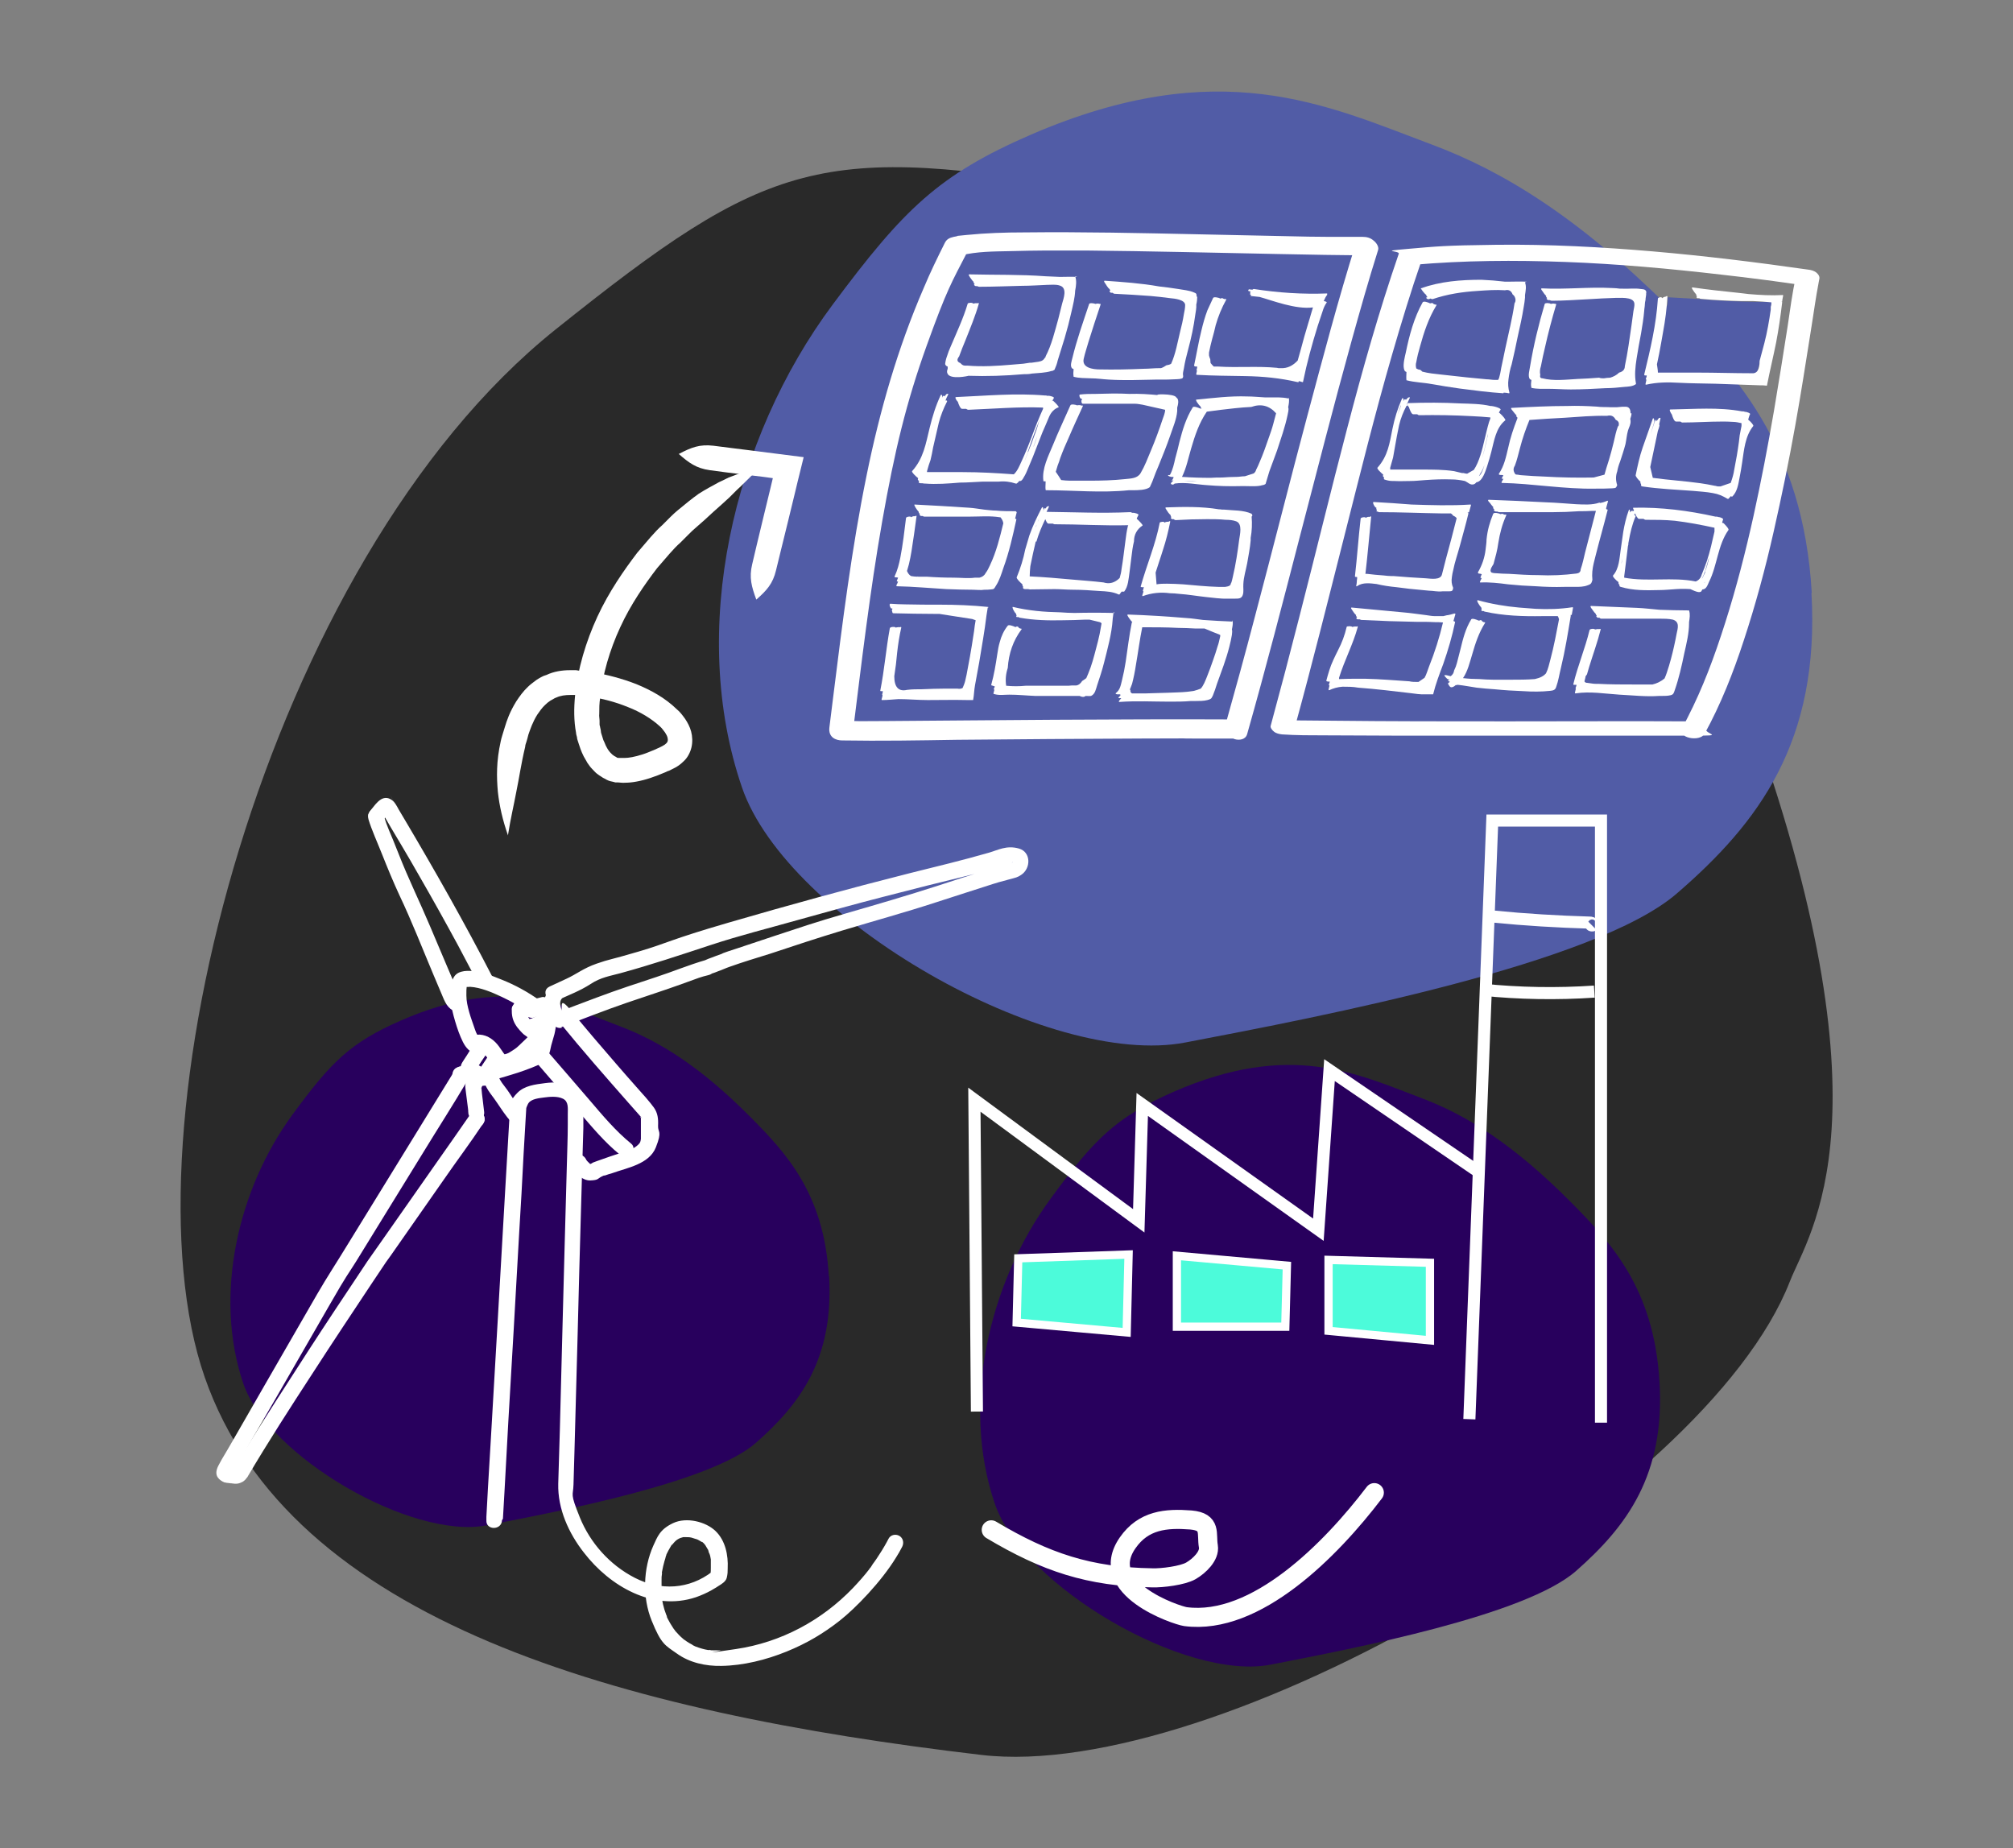
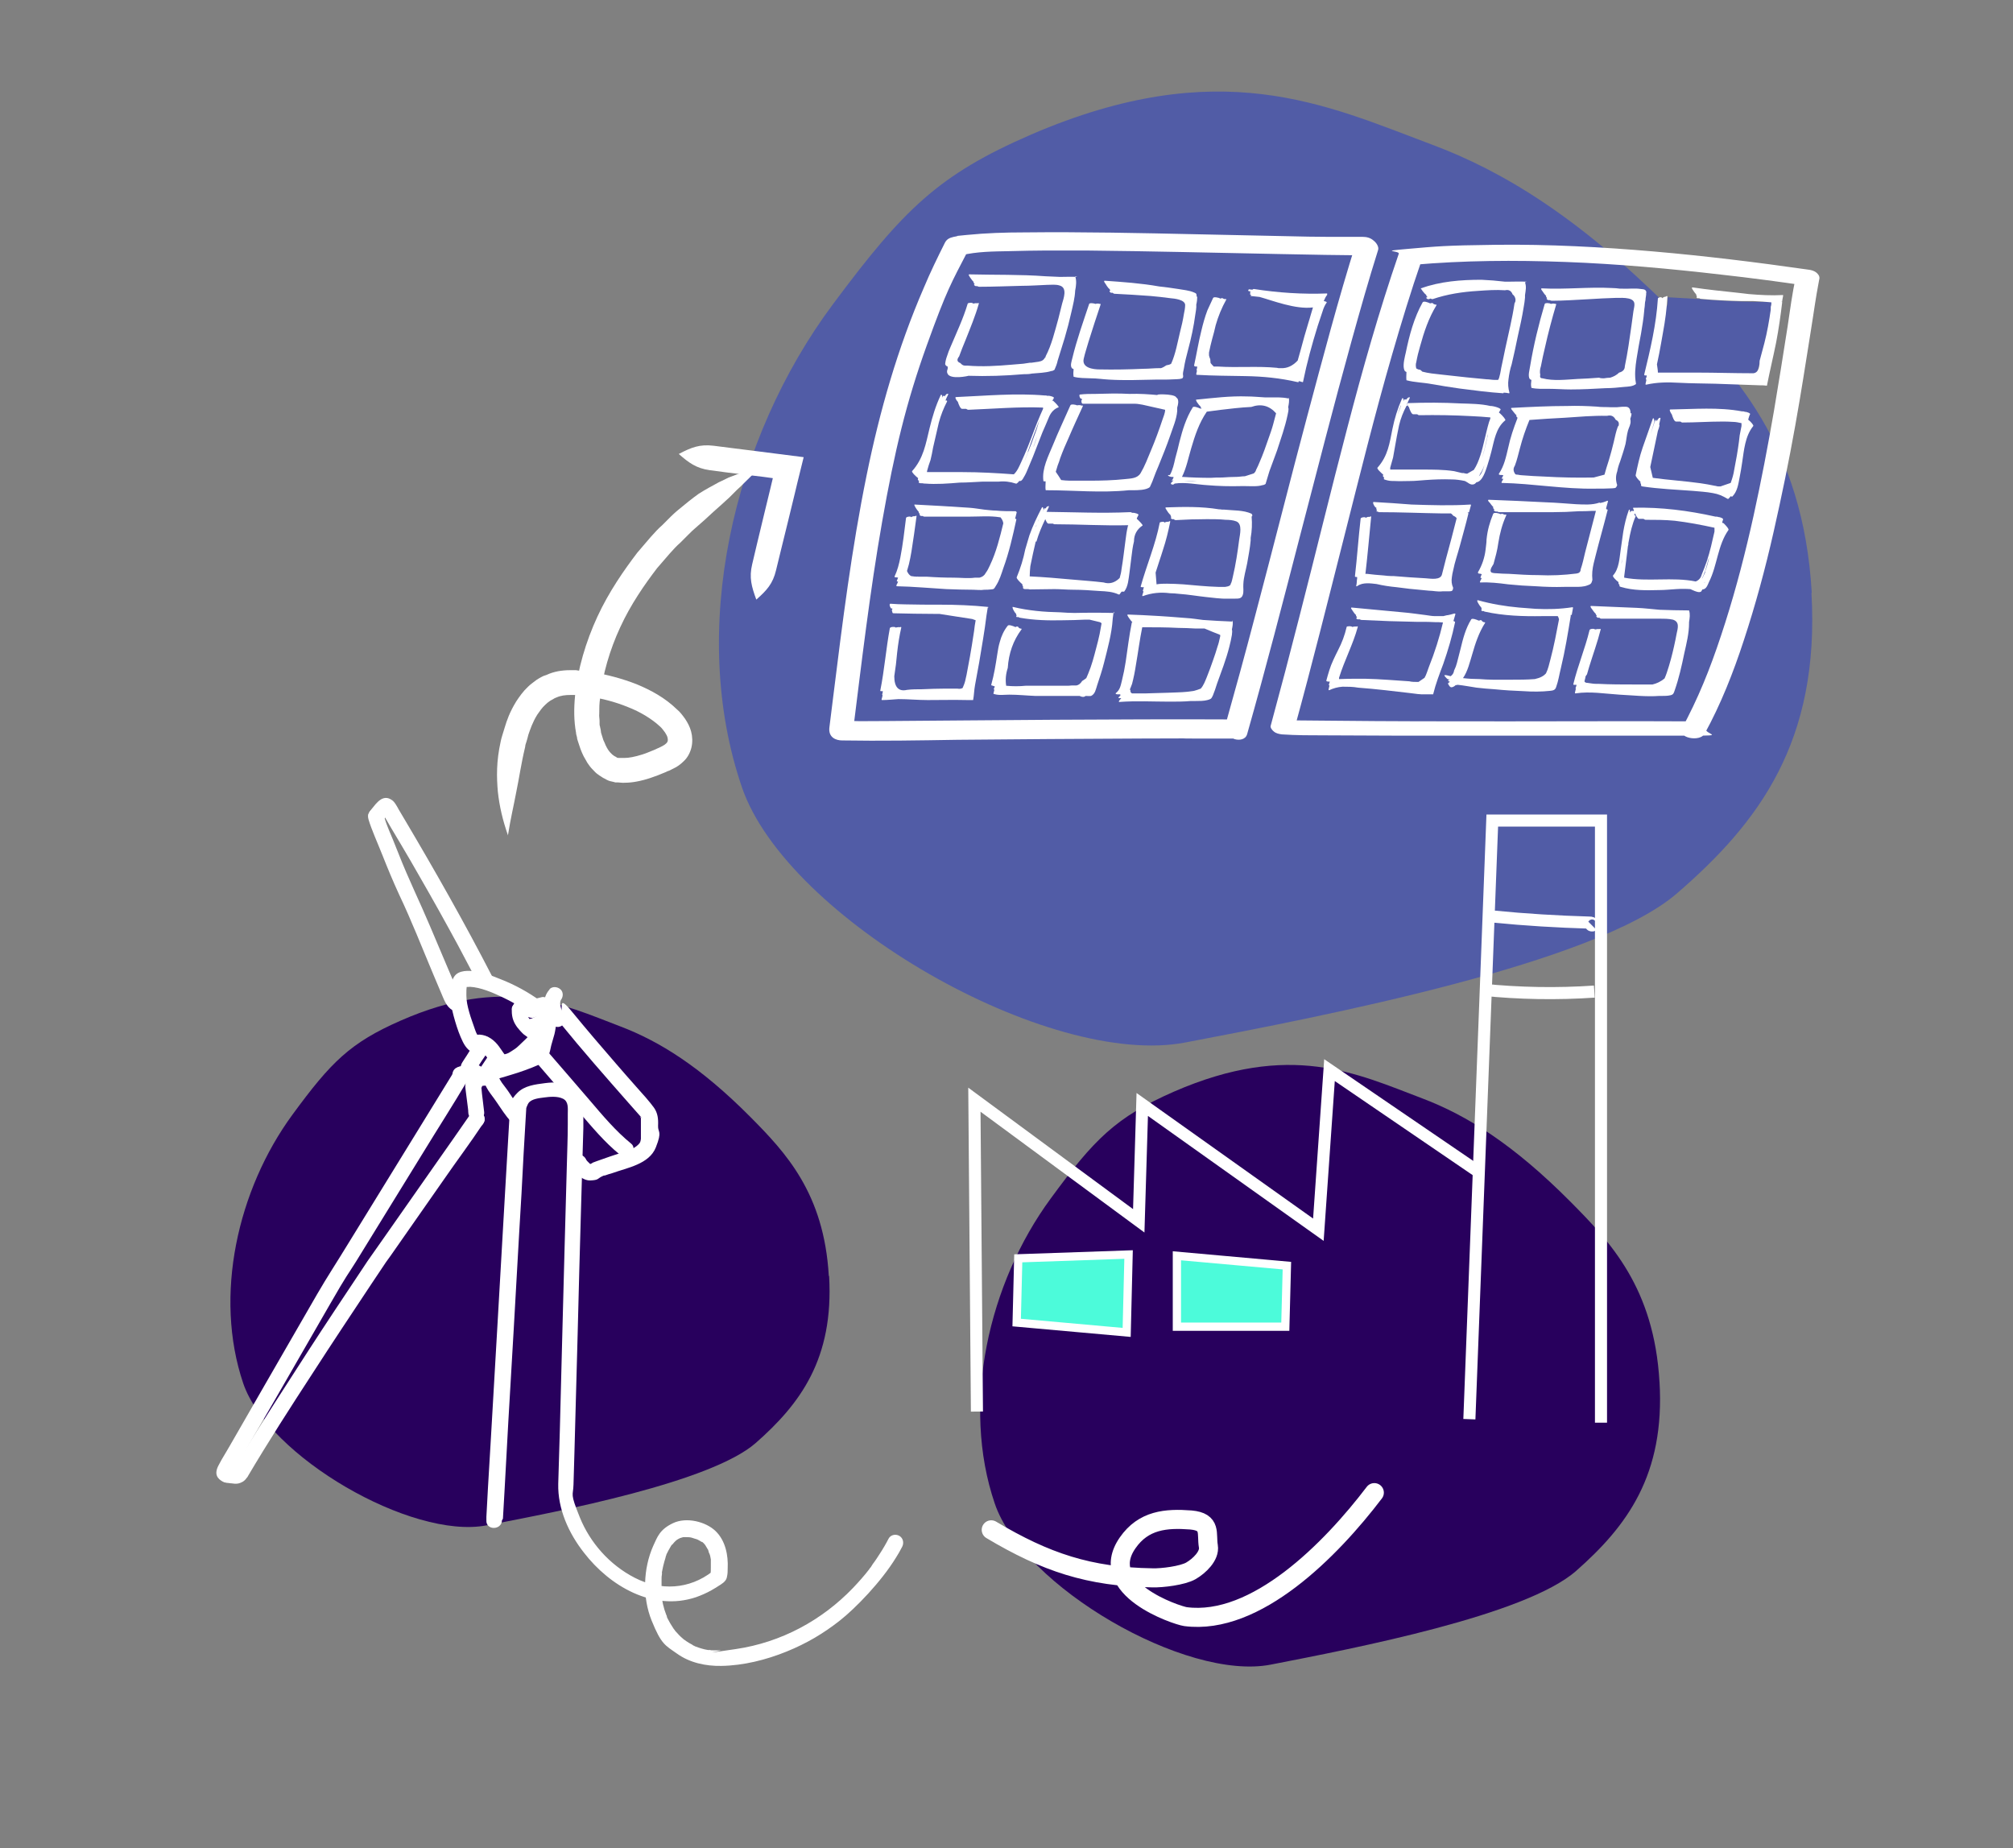
<svg xmlns="http://www.w3.org/2000/svg" id="Layer_3" version="1.1" viewBox="0 0 633.2 581.4">
  <rect x="0" y="0" width="633.2" height="581.4" fill="#808080" stroke="none" />
  <defs>
    <style>
      .st0 {
        fill: #28005d;
      }

      .st1 {
        fill: #292929;
      }

      .st2 {
        stroke-width: 3.8px;
      }

      .st2, .st3 {
        fill: none;
      }

      .st2, .st3, .st4 {
        stroke: #fff;
        stroke-miterlimit: 10;
      }

      .st5, .st4 {
        fill: #4cfbda;
      }

      .st6 {
        fill: #fff;
      }

      .st3 {
        stroke-linecap: round;
        stroke-width: 6px;
      }

      .st7 {
        fill-rule: evenodd;
      }

      .st7, .st8 {
        fill: #515ca6;
      }

      .st4 {
        stroke-width: 2.6px;
      }
    </style>
  </defs>
  <g>
-     <path class="st1" d="M174.8,103.6c66.9-53.5,83.4-58.9,170.7-43.5,56.9,10,170.1,68.8,204.1,162.3,46.8,128.8,19.5,165.1,13.4,180.7-26.8,68.6-180.5,157.6-254.3,148.9-113.8-13.4-217.5-41.8-244.3-118.8-26.8-77,19-256.5,110.4-329.6Z" />
    <path class="st8" d="M569.9,186.5c-2.7-46.8-24.7-69.8-44.8-89.7-28.7-28.5-52.3-43-74.9-51.4-33.1-12.4-66.6-28.6-125.8-3.1-29.3,12.7-40.2,23.6-62.4,53.4-31.6,42.4-45.5,102.7-28.6,152,14.2,41.3,96.5,88.5,139.5,80.2,43-8.2,129-24.7,154.6-46.9,25.7-22.2,45-47.7,42.3-94.5Z" />
    <path class="st0" d="M260.7,401.3c-1.5-26-13.6-38.8-24.6-49.9-15.8-15.9-28.7-23.9-41.1-28.6-18.1-6.9-36.5-16-68.9-1.8-16,7-22,13.1-34.1,29.6-17.3,23.6-24.8,57-15.5,84.5,7.8,23,52.9,49.2,76.5,44.7,23.5-4.5,70.6-13.6,84.7-25.9,14-12.3,24.6-26.5,23.1-52.5Z" />
    <path class="st0" d="M522,434.7c-1.7-29.6-15.4-44-28-56.7-17.9-18-32.6-27.2-46.6-32.5-20.6-7.8-41.5-18.1-78.2-2.1-18.2,8-25,14.9-38.7,33.6-19.6,26.7-28.2,64.8-17.6,95.9,8.8,26.1,60.1,55.9,86.8,50.7,26.7-5.2,80.2-15.5,96.1-29.5,15.9-14,28-30.1,26.2-59.6Z" />
    <g>
      <g>
        <path class="st6" d="M151.3,326.7c-1.1-.6-1.5-1.8-1.9-2.9-.6-1.8-1.3-3.6-1.8-5.4s-.9-3.5-.9-5.3,0-1.8.1-2.7c0-.2,0-.4.1-.6-.6.4-.7.7-.3.6.1.1,1.1,0,1.3,0,3.3.2,6.8,1.7,9.8,3.1s6.6,3.4,9.6,5.5,2.8.2,3.4-.9.2-2.6-.9-3.4c-3.8-2.7-7.8-4.9-12.1-6.6s-4-1.6-6.1-2.1-5.2-1.1-7.4,0-2.5,4.3-2.5,6.7.4,4.7,1,6.9,1.3,4.5,2.2,6.6,1.8,3.9,3.8,4.9c2.9,1.5,5.4-2.8,2.5-4.3h0Z" />
        <path class="st6" d="M168.7,315.1c-1.7-1.3-3.9-1.9-5.8-.6s-2.1,3.1-1.8,5,1.3,3.4,2.5,4.7,1.2,1.2,1.9,1.7.7.6,1.1.8.3.2.5.3c0,0,.2.1.2.2.3.2.2,0-.4-.6v-1.3c0,0,.3-.3,0,0s-.4.4-.6.6c-.3.3-.7.7-1,1-.7.7-1.5,1.4-2.2,2.1s-1.5,1.2-2.3,1.7-.8.5-1.3.7-.9.2-1.2.4c-.2,0-.2,0,.1,0,.2,0,.3,0,.5.1.3.2.3.1,0,0l-.2-.3c-.3-.3-.5-.7-.8-1.1-.6-.9-1.3-1.9-2.1-2.7-1.8-1.8-4.2-2.8-6.7-2.2s-2.4,3.5-.6,4.6.5.3.8.5c2.8,1.7,5.3-2.6,2.5-4.3s-.5-.3-.8-.5l-.6,4.6c-.2,0,.4,0,.2,0,.3,0,.5.1.7.2.5.3.9.7,1.3,1.1.9,1.1,1.6,2.4,2.5,3.5s2.8,2,4.6,1.4,2.8-1.1,4-1.9c2.4-1.6,4.5-3.6,6.5-5.7s2.1-3.6.4-5.2-2.2-1.4-3.1-2.3-.9-.9-1.1-1.3-.4-.6-.5-.9c.1.3-.1-.7,0-.1,0-.1,0-.2,0-.4s0-.5,0-.2,0,0,0-.1c0,.1-.1.3-.2.4s-.3.1-.4.2c-.4.1-.4-.2,0,0s.6.4.8.6c1.1.8,2.8.2,3.4-.9s.2-2.6-.9-3.4h0Z" />
        <path class="st6" d="M164.5,320.3c2.4-.6,4.8-1.2,7.2-1.8l-3.1-3.1c-1.1,2.7.3,6.3,2.9,7.7l1.3-4.7c-1.5.1-2.9.7-4.2,1.3s-1,.5-1.5.7c.7-.3.3-.1,0,0s-.3,0-.4.1c-.3,0-.6.2-.9.2-.6,0-1.2.7-1.5,1.1s-.4,1.3-.3,1.9.6,1.2,1.1,1.5,1.2.3,1.9.3c1.2-.2,2.4-.7,3.5-1.3s.5-.2.7-.3,1.1-.4.3-.1c.5-.2,1-.4,1.6-.4h-.7c0,0,.2,0,.3,0,1.1,0,2.2-.7,2.4-1.8s-.1-2.3-1.1-2.8-.3-.2-.4-.2c-.4-.2.4.4.1.1s-.2-.2-.3-.3c-.4-.4.3.5,0,0s-.1-.2-.2-.3c-.3-.6.1.5,0,0s-.2-.5-.2-.8v.7c0-.4,0-.7,0-1.1v.7c0-.3,0-.6.2-.9.3-.8,0-1.9-.6-2.4s-1.6-.9-2.4-.6c-2.4.6-4.8,1.2-7.2,1.8s-2.2,1.8-1.7,3.1,1.7,2.1,3.1,1.7h0Z" />
        <path class="st6" d="M172.8,318.9l1.1-.3c.3,0,.6-.2.9-.4.3-.2.5-.4.6-.7.2-.3.3-.6.3-.9,0-.3,0-.7,0-1l-.3-.6c-.2-.4-.5-.7-.9-.9l-.6-.3c-.4-.1-.9-.1-1.3,0-.4,0-.7.2-1.1.3-.3,0-.6.2-.9.4-.3.2-.5.4-.6.7-.2.3-.3.6-.3.9,0,.3,0,.7,0,1l.3.6c.2.4.5.7.9.9l.6.3c.4.1.9.1,1.3,0h0Z" />
        <path class="st6" d="M173.1,322.5l1.6-.4c.3,0,.6-.2.9-.4.3-.2.5-.4.6-.7.2-.3.3-.6.3-.9,0-.3,0-.7,0-1l-.3-.6c-.2-.4-.5-.7-.9-.9l-.6-.3c-.4-.1-.9-.1-1.3,0l-1.6.4c-.3,0-.6.2-.9.4-.3.2-.5.4-.6.7-.2.3-.3.6-.3.9,0,.3,0,.7,0,1l.3.6c.2.4.5.7.9.9l.6.3c.4.1.9.1,1.3,0h0Z" />
        <path class="st6" d="M172.9,318.9c0,0,.1,0,.2,0l-.6.3c.2,0,.4-.1.6-.2h-.7c.2,0,.4,0,.6,0,.3,0,.7,0,1-.2.3-.1.6-.3.8-.5.2-.2.4-.5.5-.8.2-.3.2-.6.2-1v-.7c-.2-.4-.4-.8-.7-1.1l-.5-.4c-.4-.2-.8-.3-1.3-.3-.1,0-.2,0-.4,0-.3,0-.7,0-1,.1s-.2,0-.3,0c-.3.1-.6.2-.9.4-.3.2-.5.4-.7.6-.2.2-.4.5-.4.9-.1.3-.1.7,0,1,0,.3.1.6.3.9l.4.5c.3.3.7.5,1.1.6h.7c.5,0,.9,0,1.3-.3h0Z" />
        <path class="st6" d="M172.9,311.2c-1.3,1.4-1.9,3.3-1.7,5.2s.4,2.2.9,3.2.7,1.5,1.1,2.2c.6,1.1,2.3,1.6,3.4.9s1.6-2.2.9-3.4-.8-1.5-1.1-2.2l.3.6c-.3-.6-.4-1.3-.5-1.9v.7c0-.5,0-.9,0-1.4v.7c0-.4,0-.7.2-1.1l-.3.6c.1-.3.3-.5.4-.8l-.4.5c0,0,.1-.2.2-.3.9-1,1-2.6,0-3.5s-2.6-1-3.5,0h0Z" />
        <path class="st6" d="M172.4,319.6l1.6-.5c.3,0,.6-.2.9-.4.3-.2.5-.4.6-.7.2-.3.3-.6.3-.9,0-.3,0-.7,0-1l-.3-.6c-.2-.4-.5-.7-.9-.9l-.6-.3c-.4-.1-.9-.1-1.3,0l-1.6.5c-.3,0-.6.2-.9.4-.3.2-.5.4-.6.7-.2.3-.3.6-.3.9,0,.3,0,.7,0,1l.3.6c.2.4.5.7.9.9l.6.3c.4.1.9.1,1.3,0h0Z" />
-         <path class="st6" d="M176.5,323.1c6.9-2.6,13.7-5.3,20.7-7.7s11.5-3.8,17.3-5.9,5.6-2.1,8.4-2.8,2.4-4.2,0-4.8h0c.5.4,1,.8,1.5,1.1h0v2.5h0c-.3.3-.6.6-.9.9,0,0,.2,0,.3-.2-.4.4-.2,0,.2,0,.6-.2,1.2-.4,1.9-.7,1.2-.4,2.4-1,3.6-1.4,3.9-1.4,8.5-2.8,12.7-4.1,7.5-2.5,15.1-5,22.7-7.3,9.9-3,19.8-5.7,29.6-8.9s10-3.2,14.9-4.8,5.1-1.6,7.7-2.3,2.9-.7,4.1-1.5c3.1-2,3.2-7.2-.7-8.3s-6.6.5-9.4,1.3c-8.3,2.4-16.7,4.4-25.1,6.5-19,4.8-37.9,10-56.8,15.5s-18.8,6.3-28.3,9.1-8.9,2.3-13.2,3.8-6.3,3.3-9.6,4.8-3.5,1.6-5.2,2.4-1.5,2.3-.9,3.4,2.2,1.5,3.4.9c3.5-1.6,7.2-3,10.4-5.1s6.1-2.5,9.4-3.4c9.5-2.6,18.8-5.7,28.2-8.8s18.3-5.3,27.5-7.9c9-2.5,17.9-5,26.9-7.3,9.2-2.4,18.4-4.7,27.5-6.9s6.2-1.9,9.4-2.7,1.5-.4,2.3-.5.5,0,.5,0c.3,0,.7,0,1,0s1,0,.3,0c0,0,.2,0,.3,0,.2,0,0,0,0,0s-.5-.2-.6-.7,0,0,0,0c0-.4,0,.2,0,.1-.2-.2.5-.4-.1,0,.4-.3,0,0-.2,0s.5-.1,0,0-.7.2-1,.3c-2.5.7-5,1.4-7.5,2.2-4.9,1.5-9.8,3.1-14.7,4.7-9.6,3.1-19.2,5.9-28.9,8.7s-14.9,4.6-22.2,7-8,2.7-12,4-2.4.8-3.6,1.2-.8.3-1.2.5.3-.1,0,0c-1.2.4-2.4.9-3.5,1.3s-2.3.8-3.2,1.8-.3,1.8,0,2.5,1,1,1.5,1.2v-4.8c-5.2,1.5-10.2,3.6-15.4,5.3s-12.5,4.1-18.6,6.4-8.3,3.1-12.4,4.7-2.1,1.7-1.7,3.1,1.8,2.2,3.1,1.7h0Z" />
        <path class="st6" d="M176.2,321.8c6.9,8.5,14.2,16.8,21.5,25.1s2.8,3,3.9,4.8,0-.3,0,0,0,.2,0,.3c0,.3,0-.4,0,.1s0,.4,0,.6c0,1.1,0,2.3,0,3.4s0,1.9,0,2.1c-.1.8-.2,1.2-.7,1.7-1.4,1.5-3.6,2.1-5.5,2.7s-5.1,1.7-7.6,2.6-1.1.5-1.6.7-.8.4-.8.3.5,0,.5.1c0,0-.6-.5-.6-.5-.2-.2-.4-.4-.6-.6s-.3-.5-.2-.2c-.5-1.3-1.7-2.1-3.1-1.7s-2.2,1.8-1.7,3.1c.8,2.3,3.4,5,6,4.9s2.3-.6,3.5-1.2.6-.2,1.2-.4,1.4-.5,2.2-.7c4.7-1.7,11.6-2.8,13.7-8.1s.6-4.6.7-6.8-.1-4-1.3-5.7-3.7-4.5-5.6-6.6-4.2-4.8-6.3-7.2c-4.7-5.4-9.3-10.8-13.9-16.4s-2.6-.9-3.5,0-.9,2.5,0,3.5h0Z" />
        <g>
          <path class="st5" d="M153.9,338.4c.8,1.4,1.2,2.6,2.2,4,2.6,3.4,3.9,6,6.3,8.8" />
          <path class="st6" d="M151.8,339.6c.6,1.1,1.1,2.3,1.8,3.4s1.7,2.3,2.5,3.5c1.5,2.2,2.9,4.4,4.7,6.4s2.7,1,3.5,0,.9-2.5,0-3.5-.4-.5-.6-.7-.2-.2-.3-.3c-.1-.2-.3-.3,0,0-.3-.5-.7-.9-1-1.4-.7-1-1.4-2-2.1-3.1s-1.6-2.2-2.4-3.3-1.2-2.3-1.8-3.4-2.3-1.6-3.4-.9-1.6,2.2-.9,3.4h0Z" />
        </g>
        <path class="st6" d="M170.2,320.5c-.2,1-.3,2-.5,2.9s-.6,2.2-.9,3.4-.3,1.9-.6,2.8-.2.6,0,.2c-.1.2-.2.3,0,.2.1-.1,0,0-.2.2.2-.1-.3.1-.3.2-.3.1-.3.2-.5.2-2.4,1-4.9,1.9-7.4,2.6s-2.6.7-3.9,1.1-1.5.6-1.8.4.8,0,.2,0-.6,0-.9,0c-1.3,0-2.5,1.1-2.5,2.5s1.1,2.6,2.5,2.5c2.6,0,5.2-1,7.6-1.7s5.8-1.9,8.5-3.1,2.3-1.4,2.9-2.6.7-2.3,1-3.5.7-2.3,1-3.5.4-2.3.6-3.4-.4-2.7-1.7-3.1-2.8.4-3.1,1.7h0Z" />
        <path class="st6" d="M168.8,334.3c4.4,5.1,8.8,10.2,13.2,15.3s8.1,9.6,13,13.6,2.5,1,3.5,0,1.1-2.7,0-3.5c-4.9-4-8.9-8.8-13-13.6s-8.8-10.2-13.2-15.3-2.6-.9-3.5,0-.9,2.5,0,3.5h0Z" />
        <path class="st6" d="M120.4,258.1l1.2-1.5.6-.7c.3-.3.3-.3-.1,0h-1.3c-.3,0-.5-.6-.4-.1s.3.4.3.6c.2.4.5.8.7,1.2.5.9,1,1.7,1.5,2.6,1,1.7,2.1,3.5,3.1,5.2,2.1,3.5,4.1,7,6.1,10.5,4.1,7.1,8.1,14.3,12,21.5,2.2,4.1,4.3,8.2,6.5,12.3l2.8-3.7c-1-.2-1.9-.3-2.9-.5s-2.7.4-3.1,1.7.4,2.8,1.7,3.1,1.9.3,2.9.5c2.2.4,3.9-1.6,2.8-3.7-8.6-16.7-17.9-33.1-27.5-49.3s-1.3-2.1-1.9-3.2-1.2-2.3-2.2-3c-2.8-1.9-4.8,1-6.4,3s-1,2.5,0,3.5,2.7,1,3.5,0h0Z" />
        <g>
          <path class="st5" d="M144.1,315.7c-1.1,0-1.7-1.1-2.1-2.1-2.8-6.7-5.6-13.4-8.4-20-.9-2.2-1.9-4.5-2.8-6.7-2.3-5.4-5.2-10.8-7.2-16.3-1.8-5-3.9-9.1-5.2-13.5" />
          <path class="st6" d="M144.1,313.2c.3,0,.6.5.6.2,0,.5-.1-.2-.1-.1,0-.3-.3-.7-.5-1-.4-1-.8-2-1.2-3-.9-2-1.7-4.1-2.6-6.1-1.7-3.9-3.3-7.9-5-11.8-3.2-7.6-6.9-15.1-9.9-22.8s-3.5-8-4.7-12.2-5.7-1.8-4.8,1.3,2.9,7.5,4.4,11.3,3.4,8.4,5.3,12.5c3.9,8.2,7.2,16.7,10.7,25s2,4.7,3,7.1,2.1,4.4,4.8,4.6,3.2-4.8,0-5h0Z" />
        </g>
        <path class="st6" d="M158.2,477.7l.5-8.7,1.2-21.9c.6-9.7,1.1-19.4,1.7-29.1l1.7-30c.5-8.3,1-16.6,1.4-25,.3-4.6.5-9.1.8-13.7s0-.6,0-.9,0,0,0,0c-.1.6.1,0,.2-.3.2-.4.3-.8.6-1.2,1-1.3,3.4-1.5,4.9-1.7s4.1-.5,5.9.4,1.5,3,1.5,4.8,0,2.2,0,3.3c0,4.3-.2,8.6-.3,13l-.7,25.6c-.3,10.1-.5,20.2-.8,30.4l-.7,27.3-.5,16.7c-.2,7.9,3.3,15.6,8.1,21.7,8.1,10.5,21.7,18.5,35.2,14,1.7-.6,3.3-1.3,4.9-2.2s1.5-.9,2.3-1.4,2.2-1.3,2.5-2.5.3-2,.3-3c.2-4.1-.7-8.7-3.8-11.7s-9.2-4.5-13.4-2.5-4.9,4.3-6.2,7.1c-3.2,7.2-3.5,16.2-.5,23.6s4.2,7.7,7.9,10.3c4,2.9,9.1,4,14,3.9,6.9-.1,14.1-1.9,20.5-4.5s11.6-5.7,16.7-9.7,13.1-12.3,17.7-19.8c.7-1.1,1.4-2.3,2-3.5s.3-2.7-.9-3.4-2.8-.3-3.4.9-1.8,3.3-2.8,4.8-1,1.6-1.6,2.4-.6.8-.9,1.3-.3.5-.5.7-.2.2-.2.3c-.3.4.2-.2,0,0-1.6,2.1-3.4,4.1-5.2,6-9.8,10.2-22.6,17.1-36.8,19.2s-3.4.4-5,.4-1.4,0-2.1,0-.7,0-1.1-.1.4,0,0,0-.4,0-.6,0c-1.3-.2-2.6-.6-3.9-1.1s-.4-.2,0,0c-.1,0-.3-.1-.4-.2-.3-.1-.5-.2-.7-.4-.6-.3-1.1-.6-1.7-1s-.4-.3-.7-.5c-.5-.3.2.2-.4-.3s-.9-.8-1.3-1.2-.7-.8-1.1-1.2-.2-.2-.2-.3c-.2-.3.3.3,0,0s-.4-.5-.6-.8c-.6-.9-1.2-1.9-1.7-2.9s-.2-.5-.3-.7c.3.6,0-.3-.1-.4-.2-.6-.4-1.1-.6-1.7-.3-1.1-.6-2.1-.7-3.2s-.1-1-.1-.6,0-.5,0-.6c0-.6-.1-1.2-.1-1.7,0-1.1,0-2.2,0-3.2s0-1.1.1-1.7.1-.9,0-.3c0-.3,0-.6.1-.9.2-1,.4-2,.7-3s.3-.9.4-1.4.2-.4.2-.6c.2-.7-.2.3.1-.3s.8-1.6,1.3-2.4.2-.4.4-.5.5-.6,0,0c.3-.3.5-.6.8-.9s.5-.5.8-.7-.6.3-.2.1.1-.1.2-.1c.2-.1.3-.2.5-.3s.3-.1.4-.2c.3-.2-.6.2,0,0s.7-.2,1-.3-.7,0,0,0,.5,0,.8,0c.9,0,1.5,0,2.3.3s.7.2,1,.3.3.1.5.2c-.4-.1,0,0,0,0,.3.2.6.3.9.5s.2.2.4.2-.2-.2.2.1.4.4.6.6.6.8.3.4c.3.5.6,1,.9,1.5s0,0,0,0c0,.1,0,.2.1.4,0,.3.2.5.3.8.2.5.3,1.1.4,1.7s0-.4,0,.3,0,.5,0,.7c0,.5,0,1,0,1.5,0,.7,0,1.5-.1,2.2s.2-.7,0-.2,0,.2,0,.2,0,.2,0,.2l.6-1.1c-7.3,5.7-16.4,6.1-24.4,2s-14.1-11.1-17.3-19-2.1-6.6-2-10.3l.3-10.3c.3-12.3.7-24.6,1-36.8s.7-27.3,1.1-40.9l.7-24.2c0-1.2,0-2.3,0-3.4,0-3.4,0-6.7-3-8.9s-6-2.2-9.1-1.8-6.4.8-8.6,3-2.4,3.5-2.5,5.3,0,1,0,1.6c-.5,8-.9,16-1.4,24l-2.3,40.1c-.8,13.2-1.5,26.5-2.3,39.7s-.9,15.2-1.3,22.7v1.1c-.2,3.2,4.8,3.2,4.9,0h0Z" />
        <g>
          <path class="st5" d="M144.7,338.1" />
          <path class="st6" d="M144.7,340.6c3.2,0,3.2-5,0-5s-3.2,5,0,5h0Z" />
        </g>
        <path class="st6" d="M154.1,331.4c-1.3,2-2.7,4-4,6l2.2-1.2h-1.2c.7.4,1.4.9,2.2,1.3-.4-.5-.8-1.1-1.3-1.5s-.8-.6-1.2-.8-.7-.3-1.1-.4,0,0,.1,0c0,0-.2,0-.3-.1s-.2-.1-.4-.2c-.3-.1.5.4.3.2s-.2-.2,0,.1.4,1,.3,1.5-.3.5,0,.3.2-.3.2-.4c1.1-1.7,2.2-3.4,3.4-5.1s.7-1,1-1.5c.7-1.1.2-2.8-.9-3.4s-2.6-.3-3.4.9-1.6,2.3-2.3,3.5-1.1,1.7-1.6,2.5-.9,1.3-1.1,2c-.4,1.5.3,2.9,1.5,3.7s.8.4,1.2.6.5.2.8.3c.5.2-.4-.2,0,0s-.1,0-.2-.1c0,0,.2.1.2.2.1.1.2.2.4.4s.4.5,0,0-.1-.1,0,0c.6.8,1.2,1.2,2.2,1.3s.8,0,1.2,0c1,0,1.7-.5,2.3-1.4s.8-1.1,1.1-1.7c.9-1.4,1.9-2.8,2.8-4.2s.2-2.8-.9-3.4-2.6-.3-3.4.9h0Z" />
        <g>
          <line class="st5" x1="147.1" y1="338.1" x2="148.1" y2="336.8" />
          <path class="st6" d="M148.9,339.8l.9-1.1v-.2c.4-.2.5-.5.6-.8.2-.3.2-.6.2-1,0-.3,0-.7-.2-1-.1-.3-.3-.6-.5-.8l-.5-.4c-.4-.2-.8-.3-1.3-.3h-.7c-.4.2-.8.4-1.1.7l-.9,1.1v.2c-.4.2-.5.5-.6.8-.2.3-.2.6-.2,1,0,.3,0,.7.2,1,.1.3.3.6.5.8l.5.4c.4.2.8.3,1.3.3h.7c.4-.2.8-.4,1.1-.7h0Z" />
        </g>
        <g>
          <line class="st5" x1="150.2" y1="339.4" x2="150.9" y2="338.5" />
          <path class="st6" d="M151.9,341.2c.2-.3.4-.5.7-.8h0c.2-.3.4-.6.5-.9.2-.3.2-.6.2-1,0-.3,0-.7-.2-1-.1-.3-.3-.6-.5-.8l-.5-.4c-.4-.2-.8-.3-1.3-.3h-.7c-.4.2-.8.4-1.1.7-.2.3-.4.5-.7.8h0c-.2.3-.4.6-.5.9-.2.3-.2.6-.2,1,0,.3,0,.7.2,1,.1.3.3.6.5.8l.5.4c.4.2.8.3,1.3.3h.7c.4-.2.8-.4,1.1-.7h0Z" />
        </g>
        <g>
          <path class="st5" d="M149.3,340.6s-.5.6-.4,1.6,1,7.6,1,7.6" />
          <path class="st6" d="M147.5,338.8c-.8.9-1.3,2.2-1.1,3.5s.1,1.1.2,1.6c.2,1.6.4,3.1.6,4.7s0,.8.1,1.2c0,.7.2,1.3.7,1.8s1.1.8,1.8.7,1.3-.2,1.8-.7.8-1.1.7-1.8c-.2-1.4-.3-2.8-.5-4.2s-.2-1.8-.3-2.7,0-.5,0-.7c0-.1,0-.2,0-.3,0-.3,0-.2,0,.3,0,0,0-.2,0-.2,0-.2,0-.1-.1.3,0,0,.1-.2.1-.3-.3.6-.5.6-.3.4.9-1,1-2.6,0-3.5s-2.6-1-3.5,0h0Z" />
        </g>
        <path class="st6" d="M150,354.5c3.2,0,3.2-5,0-5s-3.2,5,0,5h0Z" />
        <path class="st6" d="M70.4,466.2c.8.2,1.6.3,2.4.4l-.6-.3c.3.1.5.3.8.3s.6.1.9.1.2,0,.3,0c.7,0,1.3-.2,1.9-.5s.6-.4.9-.7.5-.6.7-.9c.3-.5.4-1.3.3-1.9s-.6-1.2-1.1-1.5-1.3-.5-1.9-.3-1.1.6-1.5,1.1,0,.2-.2.2l.4-.5c0,.1-.2.2-.3.3l.5-.4c0,0-.2.1-.3.2l.6-.3c-.1,0-.3,0-.4.1h.7c-.2,0-.3,0-.5,0h.7c-.2,0-.3,0-.4,0l.6.3c-.3-.1-.5-.2-.8-.3s-.5,0-.7-.1c-.5,0-1-.1-1.5-.3s-1.3,0-1.9.3-1,.9-1.1,1.5-.1,1.4.3,1.9.9,1,1.5,1.1h0Z" />
        <path class="st6" d="M149.5,336.6c-1.2-.3-2.4-.8-3.6-1.2-.3-.1-.7-.1-1,0-.3,0-.6.1-.9.3-.5.3-1,.9-1.1,1.5s-.1,1.4.3,1.9l.4.5c.3.3.7.5,1.1.6,1.2.4,2.4.8,3.6,1.2s1.4,0,1.9-.3,1-.9,1.1-1.5.1-1.4-.3-1.9-.9-1-1.5-1.1h0Z" />
      </g>
      <path class="st6" d="M77.7,464.8c6.6-11.2,13.7-22.2,20.8-33.1,6-9.3,12.2-18.6,18.3-27.8s4.1-6.1,6.2-9.1l16.7-23.9c4-5.8,8.3-11.5,12.2-17.4s.1-.2.2-.3c.8-1.1.2-2.8-.9-3.4s-2.6-.2-3.4.9c-3.4,4.9-6.8,9.8-10.2,14.6-5.8,8.2-11.5,16.5-17.3,24.7s-4.5,6.4-6.7,9.7c-5.6,8.4-11.2,16.8-16.7,25.3s-14.5,22.4-21.5,33.8-1.4,2.3-2.1,3.5c-1.6,2.8,2.7,5.3,4.3,2.5h0Z" />
      <path class="st6" d="M143.1,336.6c-4.1,6.7-8.2,13.3-12.3,20-7.2,11.7-14.4,23.4-21.6,35.1-3.1,5.1-6.4,10.1-9.4,15.3-5.6,9.8-11.3,19.5-16.9,29.3s-6.4,11.1-9.6,16.7-3.2,5.3-4.6,8-.3,4.1,1.3,5c2.8,1.6,5.3-2.7,2.5-4.3h-.1c.3.2.6.5.9.8.1.2.2.8,0,.2s0-.3,0-.4l-.3,1.3c4.4-7.7,8.8-15.3,13.3-23,5.8-10.1,11.6-20.1,17.4-30.2s5.5-9.1,8.3-13.6c7-11.4,14-22.7,21-34.1,4.7-7.7,9.6-15.3,14.2-23.1s.2-.2.2-.4c1.7-2.7-2.6-5.3-4.3-2.5h0Z" />
    </g>
    <g>
      <path class="st6" d="M159.8,262.6c.8-5.1,1.8-9.2,2.6-13.5.9-4.3,1.5-8.8,2.8-14.2,0-.5.2-1,.4-1.6.2-.6.4-1.4.6-2.2.6-1.7,1.3-3.9,2.8-6.3.7-1,1.5-2.2,2.5-3.1.5-.5,1-.9,1.6-1.3.3-.2.6-.3.9-.5l.5-.3.5-.2c1.3-.6,2.8-.8,4.4-.8.4,0,.8,0,1.3,0,.4,0,1,0,1.5.1,1,0,2,.3,3.1.4,4.1.6,8.3,1.7,12.2,3.3,3.9,1.5,7.5,3.7,10.1,6.1.7.6,1.1,1.3,1.6,1.9.4.6.7,1.2.8,1.7.1.5.1.8,0,1,0,.2-.1.4-.4.7-.3.3-.7.6-1.3.9l-.4.2-.6.3c-.4.2-.8.3-1.1.5-1.5.6-2.8,1.2-4.1,1.6-2.5.8-4.4,1.1-5.5,1.1-.6,0-1,0-1.3,0-.3,0-.4,0-.4,0,0,0-.1,0-.3,0-.2,0-.5,0-.8-.3-.7-.3-1.6-.9-2.6-2.4-.2-.4-.5-.8-.7-1.3-.2-.5-.4-1-.7-1.6-.2-.6-.4-1.2-.6-1.9-.1-.3-.2-.6-.2-1,0-.3-.1-.6-.2-1,0-.3-.2-.7-.2-1,0-.4,0-.7,0-1.1,0-.8-.2-1.5-.1-2.3,0-1.6,0-3.3.3-5.1.7-7.1,3-15,6.3-22.1,3.3-7.2,7.7-13.5,11.6-18.6,2.9-3.3,5.1-6.1,7.3-8,1-1,1.9-1.9,2.6-2.6.7-.7,1.4-1.4,1.9-1.8,2.2-1.9,4.1-3.6,5.9-5.3,1.8-1.6,3.5-3.1,5.1-4.6.8-.8,1.6-1.6,2.3-2.3.8-.7,1.6-1.5,2.4-2.3,1.6-1.6,3.3-3.2,5.1-5.1-2.4.8-4.7,1.5-6.9,2.3-1.1.4-2.2.8-3.2,1.2-1,.5-2,1-3.1,1.5-2,1.1-4.1,2.2-6.3,3.6-2.1,1.5-4.2,3.2-6.6,5.2-.6.5-1.3,1.1-2.1,1.9-.8.8-1.7,1.7-2.8,2.8-2.3,2-4.7,5-7.8,8.6-4.2,5.5-9,12.4-12.6,20.2-3.6,7.8-6.2,16.5-7,24.7-.4,4.1-.4,8,.3,11.8,0,.5.2.9.3,1.4,0,.5.2.9.3,1.3.3.8.5,1.6.8,2.4.3.8.6,1.5,1,2.3.4.7.8,1.4,1.2,2.1.5.7.9,1.3,1.4,1.8.5.5,1,1.1,1.5,1.5.5.4,1.1.8,1.6,1.1.5.4,1,.5,1.4.8.9.5,1.6.6,2.1.7.5.1.7.2.7.2,0,0,0,0,.2,0,.1,0,.4,0,.6,0,.6,0,1.4.2,2.4.1,2.1,0,4.9-.5,7.9-1.5,1.5-.5,3.1-1.1,4.7-1.8.4-.2.8-.4,1.2-.5l.6-.3c.3-.1.5-.3.8-.4,1.1-.5,2.2-1.3,3.2-2.3,1.1-1,2-2.6,2.4-4.3.4-1.7.3-3.5-.1-5-.4-1.5-1.1-2.8-1.9-4-.8-1.1-1.6-2.2-2.6-3-3.7-3.6-8.1-6-12.7-7.9-4.6-1.8-9.3-3-13.9-3.8-1.2-.2-2.3-.3-3.4-.4-.6,0-1.1-.1-1.7-.2-.6,0-1.3,0-1.9,0-2.5,0-5.1.4-7.4,1.5l-.9.3c-.3.1-.5.3-.8.4-.5.3-1.1.6-1.5.9-.9.7-1.9,1.4-2.6,2.1-1.6,1.5-2.7,3.1-3.7,4.6-2.1,3.4-3,6.1-3.6,8.1-.3,1-.6,1.9-.8,2.6-.2.7-.4,1.3-.5,1.9-1.4,6.3-1.3,11.2-.9,15.8.5,4.6,1.5,8.9,3.2,13.8Z" />
      <path class="st6" d="M213.4,142.7c3.3,2.9,5.6,4.6,9.9,5.2,2,.3,7.5,1,12.7,1.6,2.6.3,5.1.6,7.1.9,0,0,0,0,0,0,0,0,0,0,0,0,0,0-1.3,5.5-2.8,11.6-1.5,6.3-3.2,13.2-3.7,15.5-1,4.2-.2,7,1.3,11.1,3.3-2.9,5.2-5,6.2-9.2.6-2.3,2.2-9.2,3.8-15.5,1.6-6.5,3-12.4,3-12.4,0,0,.2-.9,1.9-7.7-1.5-.2-8.5-1.1-15.7-2-5.3-.7-10.7-1.3-12.7-1.6-4.3-.5-6.9.5-10.9,2.6Z" />
    </g>
  </g>
  <path class="st6" d="M388.6,226.3c-19.1-.1-38.3,0-57.4.1s-34.8.3-52.1.4-6.3,0-9.5,0-1.3,0-1.9,0-.6,0-.9,0-1.1,0-.4,0-.1,0-.3,0-.5,0-.7,0c-.4,0-.8,0-1.2,0l4,4.1c2.8-22.3,5.4-44.7,9.3-66.9s7.6-37.5,14-55.3,7.9-20,12.8-29.5l-1.9,1.1c4.9-1.2,10.1-1.2,15-1.3s7.7-.2,11.5-.2,4.3,0,6.5,0,1,0,1.5,0,.6,0,.9,0c1,0-.7,0,.3,0s2.4,0,3.7,0c20.1.2,40.2.7,60.3,1.1,9.8.2,19.6.4,29.4.4l-4.9-4.1c-5.7,18.1-10.5,36.4-15.4,54.7s-10.9,42.1-16.5,63.2c-3,11.5-6.2,23.1-9.4,34.5-.5,1.7,1.7,3.5,3.1,3.9s3.4.2,3.9-1.6c5.9-20.8,11.3-41.7,16.7-62.6,5.3-20.3,10.5-40.7,16.1-60.9,2.7-9.7,5.4-19.3,8.4-28.8.3-1-.6-2.3-1.4-2.9-1-.9-2.2-1.2-3.5-1.2s-.9,0-1.3,0,.8,0,0,0-.5,0-.7,0c-.9,0-1.8,0-2.8,0-1.9,0-3.8,0-5.8,0-4.3,0-8.5-.1-12.8-.2-9.4-.2-18.8-.4-28.1-.6-18.3-.4-36.6-.8-54.9-.6-6,0-12.1.2-18.1.8s-2,.2-3,.4-.7.1-1.1.2c-1.3.3-2.2.7-2.8,1.9-2.3,4.6-4.6,9.3-6.6,14.1-8.2,18.9-13.9,38.8-18,59-4.7,23-7.6,46.3-10.5,69.6s-.8,6.5-1.2,9.7,2.1,4.1,4,4.1c12.1.2,24.1,0,36.2-.2,19.3-.2,38.6-.3,57.9-.4s10.7,0,16,0,5.1,0,7.7,0,2.4,0,3.6,0,.5,0,.8,0c.2,0,.2,0-.1,0,.2,0,.4,0,.6,0,.6,0,1.2,0,1.8,0,1.6,0,3.3-.7,3-2.6s-2.3-3.4-4-3.4h0Z" />
  <g>
    <path class="st7" d="M308.3,95.6c-1.2,5.1-7.9,19.2-6.7,19.4,7.7,1.1,25.4-.5,27-1.7,1.6-1.1,7.7-22.1,6.6-23.2-.9-.9-18.2,0-27,0" />
    <path class="st6" d="M338.9,87.1h-.2c-1.8-.1-3.5,0-5.3,0-1.5-.1-3-.1-4.5-.2-8-.6-16-.4-24-.6-.5,0,.2.8.2.9.2.2.7,1.1,1.2,1.5-.3,0,.3.7.3.7,0,0,0,0,0,0,0,0,0,0,0,0-.5,0,0,.6.4.6.1,0,.3,0,.4,0,.2.1.4.2.6.2,4.5,0,9-.2,13.5-.3,2.6,0,5.3-.2,7.9-.3,1.2,0,2.7-.2,3.9.2,2.6.7,1.2,4.2.8,5.7-.4,1.6-.8,3.2-1.2,4.8-1.1,3.9-2.1,8.2-4,11.8,0,0,0,.1,0,.2,0,0-.1.1-.2.2-.2.3-.4.6-.7.8-.7.5-1.6.5-3.6.8-.1,0-.2,0-.4,0,0,0,0,0-.1,0-.7.1-1.3.2-2,.3-1.2.1-2.4.2-3.6.3-4.6.4-9.3.7-14,.3-.2,0-.3,0-.5,0,0,0-.2,0-.3,0-.5,0-1-.3-1.4-.8-1.1-.4-1.2-1.1-.4-2.1.6-1.7,1.3-3.4,2-5.1,1.5-3.8,3.1-7.6,4.2-11.5,0-.3-.2-.2-.5-.1-.2-.1-.9,0-1.3.1-.1-.4-1.6-.3-1.7,0-1.4,4.7-3.5,9.1-5.4,13.6-.4.9-.8,1.9-1.1,2.9-.3.8-.5,1.6-.6,2.5.1.4.4.7.8.8,0,.2,0,.3,0,.5s0,.1,0,.2c-.2.5-.3,1-.1,1.4.7,2.2,6.9.8,6.6.8,5.8.2,11.6,0,17.4-.5.9,0,1.7,0,2.6-.2,2-.2,4.2-.2,6.1-.8.4,0,.7-.2,1-.4.4-.9.8-1.9,1-2.9.7-2.4,1.5-4.7,2.2-7.1.8-2.7,1.5-5.4,2.1-8.1.5-2.2,1.1-4.5,1.2-6.8.3-1.5.5-3.1,0-4.5Z" />
  </g>
  <g>
    <path class="st7" d="M346,95.8c-2,6.1-6.2,18.8-5.8,19.8.7,1.4,26.9.5,27.6,0,.9-.6,5.4-19,4.7-20.2-1-1.9-16.8-2.7-22.4-3" />
    <path class="st6" d="M376.4,93.3c0-.8,0-1-.8-1.3-1.6-.7-3.4-.8-5-1.1-2-.3-4-.6-6-.8-5.6-1-11.4-1.4-17.1-1.8-.5,0,.1.8.2.9.2.3.8,1.4,1.3,1.7,0,.1.2.3.3.5,0,0,0,0-.1,0-.4,0-.1.6.3.7.2,0,.3,0,.5,0,.2.2.4.3.5.3,3.8.2,7.6.4,11.4.7,2.1.2,4.2.4,6.3.7,1.1.1,4.5.4,4.6,2.1,0,.9-.2,2-.4,2.9-.3,1.9-.7,3.7-1.2,5.6-.8,3.3-1.4,6.9-2.8,10-.4.3-.9.4-1.5.5-.6.4-1.1.7-1.7.9-.2,0-.4,0-.6,0-1.6,0-3.2.2-4.9.2-4.6.2-9.2.3-13.8.2-2.1,0-5.7-.5-5-3.4.4-1.8,1-3.5,1.5-5.3,1.2-3.9,2.5-7.8,3.8-11.7,0-.3-.2-.3-.4-.2-.2-.2-.9-.1-1.3,0-.2-.2-1.8-.4-1.9,0-1.9,5.7-3.9,11.3-5.3,17.1-.2.9-.7,2.2-.2,3,0,.1.3.3.6.4,0,0,0,.2,0,.2-.1.7-.1,1.4,0,2.1,0,0,0,0,0,.1,1.8.5,3.6.4,5.5.5,1.9,0,3.7.3,5.6.4,4.9.3,9.9.1,14.8,0,.6,0,1.1,0,1.7,0,1.4,0,2.9,0,4.3-.1-.5,0,1.6,0,1.9-.2.6,0,.8-.5.6-1.4,0-.6.2-1.2.3-1.8.3-2,.8-3.9,1.3-5.8,1-3.7,1.8-7.4,2.3-11.2.1-.7.4-2.1.3-3.1.2-.8.3-1.7.3-2.5Z" />
  </g>
  <g>
    <path class="st7" d="M385.8,94.1c-3.5,6.2-4.8,13.9-6.3,20.9,6.1,1.1,18-.9,28.1,1.7,3-12.3,6.5-23.7,6.5-21.9-6.9-.7-13.9-1.3-20.8-2" />
    <path class="st6" d="M417.5,92.3c-7.7.3-15.4-.2-23.1-1.4-.1,0-.2,0-.4.2-.3,0-.7,0-1-.1-.4,0-.5.6-.1.6.1,0,.3,0,.4,0,0,.2-.1.5,0,.7-.2.1-.1.4.1.4,0,0,.2,0,.2,0-.1.1-.3.4-.2.4.9.1,1.9.2,2.8.3,4,1.1,11.3,4,16.8,3.3-.5,1.5-.9,3.2-1.4,4.7-.9,2.9-1.7,5.8-2.5,8.8-.3,1.1-.6,2.1-.9,3.2-1.6,1.7-3.3,2.5-5.3,2.4-.2,0-.3,0-.5,0-.2,0-.5,0-.7-.1-6.2-.6-12.3,0-18.5-.4-.5,0-1,0-1.4,0-.3-.3-.7-.7-1-1.1,0-.3-.1-.7-.1-1.2-.2-.4-.3-.8-.4-1.2,0-.3,0-.6,0-.9.3-1.4.6-2.9,1-4.3.4-1.4.8-2.9,1.1-4.3.8-2.8,1.9-5.5,3.3-8,.1-.3-.1-.3-.4-.2-.1,0-.3-.1-.6-.2-.2-.2-.5-.2-.6,0,0,0-.2,0-.3,0-.4-.3-2-.6-2.2-.2-.6,1.3-1.2,2.6-1.8,3.9-.8,2.1-1.4,4.3-1.9,6.4-.9,3.6-1.5,7.3-2.3,11,0,.2.5.3.5.3.2,0,.3,0,.5,0,0,.3-.1.7-.2,1,0,.1,0,.2.1.2,0,0,0,0,0,0,0,.4-.2.8-.2,1.2,0,.1,0,.2.2.2,5.1.3,10.1.3,15.2.4,5.6.1,10.9.6,16.5,1.9.1,0,.2,0,.3,0,0-.1,0-.2,0-.3.4,0,.8.2,1.2.3.1,0,.2,0,.2-.2,1.2-5.9,2.8-11.7,4.6-17.5.5-1.5,1-3,1.5-4.5.3-1,.7-2,1.3-2.8.2-.2-.3-.4-.9-.5.3-.7.6-1.4,1.1-2,0-.1,0-.2-.1-.2Z" />
  </g>
  <g>
    <path class="st7" d="M300.5,124.9c10.1-.4,21.9-1.3,28.1-.6-.6,6.9-5.9,24.2-7.1,25.1-1.6,1.2-29.3,2.9-31,2.5,2-7.1,1.9-18.6,5-25.4" />
    <path class="st6" d="M330.9,126.2c.2-.3.4-.6.6-1,.2-.4-1.4-.7-1.5-.7-.2,0-.4,0-.6,0-.1,0-.3-.1-.3-.1,0,0-.2,0-.3,0,0,0,0,0-.1,0-9.3-.8-18.7.1-28,.5-.4,0,0,.9.6,1.5.2.7.8,2.2,1.3,2.2.4,0,.9,0,1.3,0,.3.2.5.3.7.3,7.8-.3,15.7-1,23.5-.7,0,.1,0,.3,0,.4-.3.6-.5,1.2-.8,1.8-1.5,3.4-2.7,7-4.1,10.4-.6,1.5-1.3,3.1-2,4.6-.6,1.3-1.2,2.8-2.3,3.8-5.4-.4-10.7-.7-16.1-.7-3.3,0-6.5,0-9.8,0-.5,0-1,0-1.4,0,0-.1,0-.2,0-.3.3-1.2.7-2.4,1.1-3.5.3-1.3.6-2.6.8-3.9.6-2.6,1.2-5.2,1.8-7.8.6-2.3,1.5-4.6,2.6-6.7.1-.3-.2-.4-.5-.3.2-.6.5-1.2.8-1.8.2-.5,0-.3-.3-.3-.2,0-.5.4-.8.8,0-.1,0-.2-.3-.2-.2,0-.3.3-.5.6,0-.2.2-.5,0-.8,0-.1-.4-.2-.4,0-1.6,3.4-2.6,6.7-3.5,10.4-1.2,4.9-1.9,9.5-5.5,13.5-.2.3,1,1.5,1.9,2.2,0,0,0,.2-.1.3,0,.2.1.4.4.6,0,0,0,.2-.1.3-.2.3.5.4.6.4.4,0,.7,0,1.1.1,0,0,.2,0,.2,0,3.6.3,7.4,0,11-.3,2.4,0,4.7-.2,7.1-.3h5.1c1.8-.2,3.6,0,5.4.6.1,0,.2,0,.3,0,.3-.2.6-.5.8-.8.1,0,.3,0,.4,0,.3-.1.5-.3.7-.6.5-.8,1-1.7,1.4-2.7.6-1.4,1.2-2.9,1.8-4.3,1-2.6,2-5.1,3-7.7.7-1.6,1.4-3.2,2.1-4.9.6-1.4,1.6-2.5,3-3,.2-.1-.9-1.3-1.8-2.1ZM325.3,139.9c.3-.9.6-1.8,1-2.7-.4,1.1-.8,2.2-1.2,3.4,0-.2.1-.5.2-.7ZM323.3,142.1c.9-2.6,1.8-5.2,2.8-7.7.3-.8.6-1.6.9-2.4-.3,1-.6,2-.9,3-.4,1.1-.8,2.2-1.2,3.3-.3.9-.6,1.7-1,2.6-.2.4-.3.9-.5,1.3-.3.7-.5,1.4-.8,2.1-.1.3-.3.7-.4,1,.4-1.1.8-2.1,1.2-3.2ZM292.5,137.5c.3-1.3.5-2.6.8-3.9-.4,1.8-.7,3.6-1.1,5.4,0,.2,0,.4,0,.5-.2.8-.3,1.5-.5,2.3.3-1.4.6-2.9.9-4.4Z" />
  </g>
  <g>
    <path class="st7" d="M340.2,127.6c-2.2,5.1-9.5,20.4-8.8,23.3,7.9.8,24.9.2,26.5-1.1,1.4-1.2,9.7-21.9,8.3-22.1-8.5-1.1-17.2-1.4-25.8-.8" />
    <path class="st6" d="M370,125c-.6-1.3-7.9-1-5.5-.7-3.1-.3-6.1-.5-9.2-.4-3.6-.2-7.1-.1-10.7,0-1.6,0-3.3,0-4.9.2-.4,0,0,1.4.4,1.3,0,0,.1,0,.2,0,0,.1,0,.2,0,.4-.3.2-.1,1.2.3,1.2,5.5,0,11,0,16.5,0,.8,0,1.5.2,2.3.3,2.4.5,4.7,1.1,7.1,1.6,0,1-.5,2.1-.8,3-1.1,3.3-2.3,6.6-3.7,9.9-1,2.4-1.9,4.8-3.2,7-1,1.7-3,1.7-4.9,1.9-3.7.4-7.5.5-11.2.5-2,0-4.1,0-6.2,0-.9,0-1.8-.1-2.7-.2-.6-.9-1.1-1.8-1.7-2.6.2-.7.4-1.3.6-2,.3-.8.6-1.5.8-2.3.8-2.2,1.7-4.3,2.7-6.5,1.4-3.3,2.9-6.5,4.4-9.8.1-.3-.1-.3-.4-.2-.2-.2-.9-.2-1.4-.1-.4-.2-1.9-.5-2.1,0-1.8,4.1-3.8,8.3-5.5,12.5-1.4,3.4-3.5,7.4-3,11.2,0,.1,0,.2.2.2.2,0,.3,0,.5,0,0,.2,0,.3,0,.5,0,.7-.1,1.4,0,2.1,0,.1,0,.2.2.2,8.7,0,17.3.9,26,0,.2,0,.3,0,.5,0,.3,0,.6,0,.9,0,1.2,0,4.1,0,5.2-1,.4-.9.8-1.7,1.1-2.6.5-1.3,1-2.7,1.6-4,1.3-3.2,2.6-6.4,3.7-9.6.8-2.4,2-5.1,2.2-7.7,0-.6,0-.9,0-1.1.3-1,.5-2,.1-2.8Z" />
  </g>
  <g>
    <path class="st7" d="M481,131.5c-3.9,8.8-3.3,13.8-6.1,17.7,7.9.8,30.4,1.7,29.8.6s2.8-8.8,3.3-13.2c.2-1.9,1.9-4,.6-5.4-1-1-21.3.3-29.9.9" />
    <path class="st6" d="M512.9,130c0-.7-.1-1.5-.8-1.9-.6-.4-3.3,0-3.6,0-.6,0-1.1,0-1.7,0-1.5-.1-3.2,0-4.5-.2-3.1-.2-6.2-.3-9.3-.2-5.8,0-11.7.3-17.5.6-.5,0,.2.8.3.9.2.2.8,1.1,1.3,1.5h0c-.4,0,0,.5.2.6,0,0,0,0,0,0,0,0,0,0,0,.1,0,0,0,0,0,.2-1.2,3.1-2.2,6-2.9,9.3-.7,2.9-1.2,5.5-2.9,8.1-.2.3.3.4.5.4.3,0,.6,0,.9.1-.2.3-.3.6-.5.9,0,.1,0,.2.1.2.1,0,.3,0,.4,0-.2.3-.3.6-.5.9,0,.1-.2.4,0,.4,9.8.2,19.6,2,29.5,1.8,1.8,0,3.5,0,5.2-.1,1.1-.1,1.2,0,1.6-1-.5-1.5-.5-2.9,0-4.3.2-1.1.5-2.1.9-3.1.6-1.8,1.2-3.6,1.7-5.5.3-1.4.4-2.9.8-4.3.3-1,.9-1.9.8-3,0-.2,0-.4-.1-.6.2-.6.4-1.2.4-1.8ZM501.2,150.2c-5.1.1-10.3,0-15.4-.3-2.3-.1-4.6-.2-6.9-.4-.5,0-1-.1-1.5-.2-.2,0-.5,0-.7-.1-.7-.9-.8-1.8-.2-2.7.7-1.8,1.1-3.7,1.6-5.5.8-3.1,1.8-6,3-8.9,3.7-.3,7.4-.5,11.1-.7,4.4-.3,8.9-.7,13.3-.6,1.2-.3,2.1,0,2.7,1.2.8.4,1.1.9,1,1.5v.3c-.1.1-.2.3-.3.4-.3.8-.5,1.5-.7,2.3-.8,3.6-1.7,7.1-2.9,10.7-.2.7-.4,1.4-.6,2.1-1.1.3-2.3.6-3.4.9Z" />
  </g>
  <g>
    <path class="st7" d="M379.5,129.3c-4.6,5.9-6.6,21.4-8.3,21s21.7.2,23.2-1.1c1.1-1,8-19.7,7.2-21-.9-1.4-15.9.1-22.1,1.1" />
    <path class="st6" d="M405.3,125.3h-.2c-2-.4-3.8-.3-5.9-.3-.4,0-.9,0-1.3,0-1.9-.1-3.7-.3-5.6-.3-5.3-.2-10.8.5-16,1-.4,0,.7,1.7,1.4,2.2,0,0,0,0,0,0-.2,0,0,.3.3.6,0,0-.2,0-.2,0,0,0,0,0,0,0-.1,0-.2,0-.3,0-.6-.3-2-.8-2.3-.4-2.1,3.4-3.2,7-4.2,10.9-.4,1.7-.8,3.4-1.3,5.1-.4,1.8-.8,3.7-1.7,5.3,0,0,0,0,0,0-1.3,0-.2.5.4.6.2,0,.3,0,.5,0,0,0,0,0,0,0,0,0,.2.1.3.1-.1.3-.3.5-.4.8-.1,0-.2.1-.3.2h.4c0,.1.2.1.3,0-.6.4-1.1,1-.8,1.2,0,0,.2,0,.3.1.2.1.5,0,.8-.3,3.4-.5,6.9.3,10.2.5,3.5.3,7.1.4,10.7.3.4,0,.9,0,1.3,0,1.5,0,3.9.2,5.4-.3.3,0,.8-.2,1-.4.2-.7.4-1.3.6-2,.3-.9.5-1.8.9-2.8.7-1.9,1.4-3.8,2.1-5.7,1.2-3.7,2.5-7.3,3.3-11.1.1-.7.5-1.8.2-2.5.2-1,.4-2,.2-3ZM379.5,129.5s0,0,0,0c3-.4,6-.8,9-1.1,1.7-.2,3.4-.3,5.1-.4,3.1-1.1,5.7-.4,7.8,2-.3,1.1-.6,2.3-.9,3.4-.4,1.5-.9,2.9-1.4,4.3-.9,2.6-1.8,5.2-2.9,7.7-.3.8-.7,1.6-1.1,2.4-.1.5-.4.8-.7,1.1-.9.3-1.8.6-2.8.9-.9,0-1.8.2-2.6.2-1.5,0-3.1.1-4.6.2-1.2,0-2.4,0-3.6.1-3,0-6-.1-9-.3,1.4-2.8,2-6,2.9-9,1.2-4.1,2.5-8,4.9-11.5ZM371.1,151.2c.7,0,1.3,0,2,0,1.3,0,2.5,0,3.7.1-1.9,0-3.8,0-5.7-.2,0,0,0,0,0,0Z" />
  </g>
  <g>
    <path class="st7" d="M288,162.5c-.9,7.6-2.1,16.1-3.5,18.7,6.7,1,22.9,1.1,24.3.6,2.4-1,5.7-12,7.2-18.8-1.3-.4-16.1-.5-25.4-.6" />
    <path class="st6" d="M319.5,160.8c-2.1,0-4.2,0-6.2-.2-1.2,0-2.5-.2-3.7-.3-1.6-.2-3.2-.5-4.8-.6-5.7-.4-11.4-.7-17.1-1-.4,0,.7,1.7,1.3,2.3-.1,0,0,.4.4.7,0,0,0,0,0,0-.4,0,0,.6.4.6.1,0,.3,0,.4,0,.2.1.4.2.5.2,4.8,0,9.5,0,14.3,0,3.1,0,6.4-.3,9.5.2,0,0,.1,0,.2,0,.5.6.8,1.2.9,1.9-1.1,4.5-2.2,9-4.2,13.2-.4.9-.8,1.7-1.4,2.5-.4.8-1.1,1.2-1.9,1.4-.3,0-.6,0-.9,0-.2,0-.3,0-.5,0-2.1.3-4.6,0-6.7,0-2.8,0-5.6-.1-8.4-.3h-2.8c0-.1-.2-.1-.2,0-.7,0-1.3-.1-2-.2-.6-.3-1-.9-1.3-1.6.2-.7.4-1.4.6-2.1.3-1.3.6-2.7.8-4,.6-3.7,1.1-7.4,1.6-11.1,0-.3-.2-.2-.5,0-.3-.1-.8,0-1.2.3,0,0,0,0,0,0,0-.4-1.5-.2-1.6.2-.5,4.1-1,8.4-1.8,12.5-.4,2-.9,4-1.8,5.9,0,.1,0,.3.2.3.3,0,.6,0,.9.1-.1.3-.3.7-.4,1,0,.1,0,.2.1.2,0,0,.2,0,.3,0-.1.4-.3.7-.5,1.1,0,.2-.1.4.1.4,5.2.1,10.4.6,15.6.9,2.8.1,5.6.2,8.4.2,1,0,2.5.2,3.5,0,.7,0,1.4,0,2.1-.1.9-.1.9,0,1.6-1.2,1.1-1.7,1.7-3.7,2.3-5.5,1.8-4.9,3-10.2,4.1-15.3,0-.1,0-.2-.2-.2,0,0-.2,0-.2,0,.2-.7.3-1.3.5-2,0-.1,0-.2-.1-.2Z" />
  </g>
  <g>
-     <path class="st7" d="M328,161c9.1,0,22.4.5,27.4.1-.1,5.1.1,20.7-1.3,22.3-1.7,2-27.6,1.2-30.4,1.7.2-7.8.8-16.2,4.4-23.2" />
    <path class="st6" d="M357.6,163c.2-.3.3-.7.5-1,.2-.4-1.4-.7-1.5-.7-.1,0-.3,0-.4,0-.2,0-.4-.2-.5-.2,0,0-.1,0-.2,0,0,0-.1,0-.2,0-8.7.4-17.4,0-26.1-.1.2-.5.5-1,.7-1.5.2-.4-.2-.3-.4-.2-.2,0-.5.4-.6.8,0,0,0,0,0-.1,0-.1-.2-.4-.4,0-.2.3-.3.6-.5.9,0-.1.1-.3.2-.4.2-.3-.2-1.4-.5-.8-1.5,2.9-2.8,5.6-3.9,8.7-.4,1.5-.9,2.9-1.3,4.4-.6,3-1.5,5.9-2.7,8.8-.1.4,1,1.5,1.8,2.2,0,0,0,.2,0,.2,0,.1,0,.3.2.4,0,.2,0,.3,0,.5,0,.4.6.4.8.4.3,0,.5,0,.8,0,.2,0,.4.1.5.1,2.6,0,5.2-.1,7.8-.1,2,0,3.9.2,5.9.2,2.8,0,5.5.2,8.3.4,2.1.1,4.1.2,6,1.1.1,0,.3,0,.3-.1.2-.3.4-.5.6-.8.2,0,.3,0,.5,0,0,0,.2,0,.3,0,1.3-1.6,1.4-4.1,1.7-6.1.2-1.6.4-3.2.6-4.8.2-1.7.4-3.3.8-4.9,0-2.1.9-3.8,2.7-5,.2-.1-.9-1.3-1.8-2.1ZM326,170.4c.7-2.5,1.7-4.8,2.8-7.1.3.7.6,1.4,1,1.4.5,0,1,0,1.4,0,.2.1.3.2.5.2,7.7,0,15.5.5,23.2.3,0,0,0,.1-.1.2-.4,1.6-.6,3.2-.8,4.8-.4,2.9-.7,5.8-1.2,8.7-.1,1-.3,1.9-.6,2.9-1.5,1.5-3.2,2-5.1,1.4-3.3-.4-6.5-.6-9.8-.9-4.4-.4-9-.8-13.4-1,0-1.1.1-2.1.2-3.2.5-2.6,1.1-5.2,1.7-7.8ZM325.8,165.8c0-.3.2-.6.3-.8-.1.3-.2.6-.3.8ZM327.1,162.5c.1-.3.3-.5.4-.8-.1.3-.3.5-.4.8ZM326.4,164.2c.1-.3.2-.6.4-.9-.1.3-.3.6-.4.9Z" />
  </g>
  <g>
    <path class="st7" d="M367.5,163.8c-.7,5.9-3.5,11.4-5.7,20.2,6.9-2,25.4,2.2,25.4-.6s3.4-15.4,2.7-18.5c2.3-2-13.4-2.2-20.2-1.6" />
    <path class="st6" d="M393.7,161.6c-2.6-1.2-5.8-1-8.6-1.3-.5,0-1,0-1.4-.1-.1,0-.2,0-.3,0-5.4-.9-11.1-.8-16.6-.6-.5,0,.1.7.2.9.1.2.7,1.1,1.2,1.5,0,0,0,.4.3.7,0,0,0,0,0,0-.5,0,0,.7.4.6.1,0,.2,0,.3,0,.2.2.4.3.6.3,3.3-.2,6.6-.3,9.9-.3,1.9,0,3.9,0,5.8.2,1.1,0,2.4.1,3.4.5,2,.8,1.1,4.2.9,5.7-.5,3.9-1.1,7.9-2,11.7-.2.7-.3,1.7-.7,2.3,0,0,0,.2,0,.2-.2.2-.3.3-.5.4,0,0,0,0,0,0-.4.2-.8.2-1.2.3-.5,0-1.1,0-1.6,0-.2,0-.4,0-.6,0-3.7-.1-7.4-.5-11-.8-1.7-.1-3.4-.2-5.1-.2-1.1,0-2.2,0-3.3.2-.1-1.2-.2-2.5-.3-3.7.4-1.2.8-2.5,1.2-3.7.4-1.1.7-2.2,1.1-3.4,1-3,1.7-5.9,2.3-8.9,0-.3-.2-.2-.5,0-.3,0-.9,0-1.3.3,0-.5-1.5-.2-1.5,0-1.3,6.8-4.1,13.3-6,20.1,0,.3.9.2.9.2,0,0,0,0,.1,0-.1.4-.2.7-.3,1.1,0,.1,0,.2.1.2,0,0,0,0,.1,0-.1.4-.3.9-.4,1.3,0,.1,0,.2.2.2,2.7-1,5.6-1.3,8.5-.9,1,0,1.9.1,2.9.2,2.9.2,5.7.7,8.5,1,2.2.2,4.5.6,6.8.5.2,0,.4,0,.7,0,.6,0,1.1,0,1.7,0,1,0,1.9,0,2.3-1.1.4-1.1.1-2.3.2-3.5.1-2.2.8-4.4,1.2-6.5.4-2.4.9-4.8,1.1-7.2,0-.3,0-.5,0-.8.4-2.2.5-4.5.3-6.7,0,0,0,0,.1-.1.1-.1.2-.3.1-.4Z" />
  </g>
  <g>
    <path class="st7" d="M283.4,197.2c-1.7,7.3-1.4,12.2-3.1,19.5.3.4,21.4-.2,22.4-.2.8,0,3.9-19,4.4-22.6-8.5-1.3-17.4-.7-25.9-1.1" />
    <path class="st6" d="M310.9,191.1c0-.2,0-.2-.2-.2-4.9-.5-9.9-.7-14.9-.7-3.7,0-7.4,0-11.1-.1-1.5,0-3.1-.1-4.6-.2-.6,0,0,1.5.3,1.5.1,0,.2,0,.3,0,0,0,0,.2,0,.2-.2.1-.2.5,0,.9,0,0,0,.1,0,.1,0,0,0,0,0,0,0,.2.2.3.3.3,4.4.1,8.8.2,13.3.2.4,0,.8,0,1.2,0,3.4.5,6.8,1.1,10.3,1.6.4.1.7.3,1.1.4-.2,1.1-.4,2.3-.5,3.4-.2,1.5-.5,3-.7,4.5-.4,2.4-.8,4.8-1.3,7.3-.2,1.3-.5,2.6-.8,3.9-.2.8-.5,1.5-.8,2.2-.5.3-1.1.3-1.7.2-1.2,0-2.5,0-3.7,0-2.5,0-4.9.1-7.4.2-1.6,0-3.1,0-4.7.2-2.6.6-4-.8-4-4.3.4-2.5.7-5,.9-7.4.3-2.7.7-5.3,1.3-7.9,0-.3-.2-.2-.5-.1-.2-.1-.8,0-1.3.1,0-.3-1.7-.3-1.8.2-1.2,6.5-1.7,13.1-3,19.6,0,.1,0,.2.2.2.2,0,.4,0,.6,0,0,.3-.1.7-.2,1,0,.1,0,.2.1.2,0,.5-.2.9-.3,1.4,0,.1,0,.2.2.2,1.7,0,3.4-.2,5.1-.3,3.1,0,6.1.3,9.2.3,4.1,0,8.3-.1,12.4,0h0c.6,0,1.1,0,1.7,0,0,0,.1,0,.2,0,.3-1.6.3-3.1.6-4.7.4-2.4.9-4.7,1.3-7.1.8-4.9,1.7-9.8,2.3-14.8,0,0,0,0,0,0,.1-.8.3-1.7.4-2.5Z" />
  </g>
  <g>
    <path class="st7" d="M321.5,198.3c-4.4,5.8-3.3,10.8-5.8,17.7-.3.7,18.3,0,24.6,0,2.3,0,6.5-17.8,6.6-20.4-6.1-1.1-18.2.9-25.9-1.1" />
    <path class="st6" d="M350.6,193c0-.1,0-.2-.2-.2-4.1-.1-8.3-.1-12.4,0-1.5,0-3-.1-4.5-.2-5.1-.1-9.9-.5-14.9-1.7-.4,0,.5,1.8,1,2.1-.1.1.2.6.2.6,0,0,0,0,0,0-.2.1-.2.5.1.5.2,0,.3,0,.5,0,.1.1.3.2.4.2,4.5.8,8.9.9,13.5.8,2.4,0,4.7-.1,7.1-.2.4,0,.9,0,1.3,0,1.1.3,2.2.5,3.3.8.2.1.4.2.5.4-.2,1.1-.4,2.2-.6,3.3-.3,1.5-.7,3-1.1,4.5-.7,2.7-1.4,5.4-2.5,8-.2.5-.4.9-.6,1.4-.4.3-.8.6-1.3.9-.5.8-1.1,1.3-1.8,1.4-.1,0-.2,0-.3,0-.8,0-1.6,0-2.3.1-.3,0-.5,0-.8,0-.3,0-.5,0-.8,0-2.1,0-4.3,0-6.4,0-1.8,0-3.6,0-5.4,0-2,.2-4,.2-6.1,0-.3-1.9-.1-3.8.5-5.6.3-4.6,1.7-8.6,4.3-12.1.2-.2,0-.3-.4-.3-.1,0-.3-.2-.5-.3,0-.3-.6-.5-.8-.2,0,0,0,0,0,0-.1,0-.2,0-.3,0-.6-.3-2-.8-2.3-.4-1.2,1.5-2,3.2-2.5,5.1-.4,1.3-.6,2.6-.8,3.9-.5,3.3-1,6.4-1.9,9.6,0,.1,0,.2.2.2.3.1.6.2.9.3,0,.3-.2.5-.3.8,0,.1,0,.2.1.2,0,0,0,0,.1,0-.1.4-.2.8-.3,1.2,0,.1,0,.2.2.2,1.6.5,3.2.2,4.8.2,2.8,0,5.5.3,8.2.4,3,0,5.9,0,8.9,0,1.7,0,3.3,0,5,0,.8.4,1.4.4,1.9,0,.6,0,1.2.1,1.7,0,1.3-.6,1.5-2.1,1.9-3.3.8-2.4,1.6-4.8,2.2-7.2,1.1-4.4,2.4-9,2.7-13.6,0,0,0,0,0-.1.1-.8.2-1.5.3-2.3Z" />
  </g>
  <g>
    <path class="st7" d="M359.4,195.7c-1.6,7.5-2.7,21-4.9,22.6,5,0,21.3-.2,22.8-1.3,1.5-1,7.3-17.8,6.5-18.7-.6-.6-18.7-1.1-25.9-1.1" />
    <path class="st6" d="M387.6,195.5c0,0-.1,0-.2,0-3-.1-6-.3-9-.5-1.7-.2-3.4-.5-5.2-.6-6.1-.5-12.2-.9-18.4-1.1-.5,0,.2.8.2.9.2.2.7,1.1,1.2,1.5,0,0,0,0,0,0,0,0-.2.1-.2.2-.8,4-1.3,8.1-1.9,12.2-.3,2-.7,4-1.2,6-.4,1.6-.6,2.9-1.9,3.9-.3.3.4.4.5.4.3,0,.6,0,.8,0,0,0,.1.1.2.2-.2.2-.3.5-.5.6,0,0-.4.4,0,.4.2,0,.5,0,.7,0,0,0,0,0,0,0,0,0,0,0,0,0,0,0-1.2,1.3-.6,1.2,5.2-.4,10.6-.1,15.8-.1,2.2,0,4.5,0,6.7-.2.5,0,1,0,1.5,0,1.2,0,2.6,0,3.7-.3,1-.3,1.2-.3,1.7-1.4.5-1.2.9-2.4,1.3-3.7,1.4-3.9,2.9-7.7,3.9-11.7.3-1.2.6-2.4.8-3.7,0-.5.2-1.2,0-1.7.2-1,.4-1.9.2-2.9ZM355.4,217c0-.2.1-.4.2-.6.2-.5.4-1,.5-1.3.5-1.9.9-3.9,1.2-5.9.7-4,1.2-8,2-11.9,3.8,0,7.5,0,11.3.2,1.8,0,3.6.1,5.5.2.8,0,1.6,0,2.4,0,.1,0,.2,0,.4,0,1.6.7,3.2,1.3,4.9,2,.1.3,0,.6-.1,1-.2.9-.4,1.8-.7,2.6-.4,1.4-.9,2.9-1.4,4.3-.6,1.8-1.3,3.6-2,5.4-.5,1.2-1,2.6-1.9,3.6,0,0,0,0,0,0-.7.3-1.4.5-2.1.7-.7.1-1.5.2-2.2.3-2,.2-4.1.2-6.1.3-2.3.1-4.5.1-6.7.2-.8,0-1.6,0-2.4,0-.3,0-.5,0-.8,0-.4,0-.8,0-1.3,0-.5-.2-.6-.7-.5-1.1Z" />
  </g>
  <path class="st6" d="M532.8,226.9c-19.6-.1-39.2,0-58.8,0s-36.5,0-54.7-.2-10.5,0-15.7-.3l3.6,2.7c5.5-20,10.5-40.1,15.6-60.2s9.6-38.4,15.1-57.4c2.9-10,5.9-19.9,9.3-29.7l-2.7,1.5c16.1-1.4,31.8-1.5,48-.9s32.8,2.1,49.1,4c9,1,18,2.2,26.9,3.5l-3.6-2.7c-1.2,5.1-1.8,10.3-2.6,15.5-1.4,8.9-2.8,17.8-4.3,26.6-1.9,11-4,22-6.4,32.9-2.5,11.3-5.4,22.6-8.9,33.6s-7,20.4-11.9,30c-.6,1.1-1.1,2.2-1.7,3.2-1.7,3.1,5.6,4.5,7.1,1.8,5.1-9.3,9-19.2,12.3-29.3,3.7-11.2,6.8-22.7,9.4-34.2s4.8-22.2,6.8-33.4,3.1-18.6,4.6-27.9,1.7-11.5,2.8-17.3.2-.8.2-1.2c.1-.7-.5-1.4-1-1.8-.8-.6-1.7-.8-2.6-.9-16.1-2.3-32.3-4.3-48.5-5.7s-33.1-2.3-49.6-2.1-18.6.5-27.9,1.3-2.4.5-2.7,1.5c-6.2,18-11.4,36.4-16.2,54.8-5.2,19.8-10,39.7-15.1,59.5-2.9,11.4-5.9,22.8-9,34.2-.2.6.6,1.5,1,1.8.7.6,1.7.8,2.6.9,4.4.3,8.9.3,13.3.3,7.9,0,15.8.1,23.7.1,20.3,0,40.6,0,60.8,0s21,0,31.5,0,3.8-.3,3.9-2.2-2.2-2.7-3.6-2.7h0Z" />
  <g>
    <path class="st7" d="M451.8,95.6c-3.5,5-7.2,19.4-6.5,20.4.7,1.1,26.3,3.5,26.3,3.4-.4-1.9,6-26.5,5-27.6-.9-.9-17.9-1.3-26.2,2.2" />
    <path class="st6" d="M480.2,88.6c0,0-.1,0-.2,0-1.8-.1-3.7,0-5.5,0-.4,0-.7,0-1.1,0-2.5-.3-5-.5-7.4-.6-6.5,0-12.9.5-19.1,2.7,0,0,1,1.6,1.8,2.1,0,0,0,0,0,0-.2,0,0,.4.4.7,0,0-.2,0-.3,0-.5.2.3.7.6.6.2,0,.3-.1.5-.2.3.1.6.2.7.2,4.7-1.6,9.4-2.3,14.3-2.6,2.8-.2,5.7-.4,8.5-.2,1.2-.3,2,.2,2.4,1.3.6.4.8,1,.9,1.5,0,.2,0,.3,0,.5,0,.2-.1.5-.3.8-.7,4.8-1.9,9.5-2.9,14.2-.4,2.1-.9,4.2-1.3,6.2,0,0-.5,3.4-1,3.7-.3,0-.7,0-1,0-.9,0-1.7-.2-2.6-.2-2.1-.2-4.1-.4-6.2-.6-2.7-.3-5.5-.6-8.2-.9-1.9-.2-3.9-.4-5.8-.9-.2-.2-.4-.4-.7-.6-.5,0-.8-.2-1.2-.4-.2-.7-.2-1.4,0-2,.3-1.7.7-3.3,1.2-5,1.2-4.4,2.7-8.9,5.1-12.8.2-.3,0-.3-.4-.3-.1,0-.3-.2-.5-.2-.1-.3-.6-.4-.8-.2,0,0,0,0,0,0-.1,0-.2,0-.3,0-.6-.3-2-.8-2.3-.3-2.7,4.8-4.2,10.4-5.3,15.8-.3,1.3-.9,3.6-.6,5,.2.8.3.9.8,1.1,0,0,0,.1,0,.2,0,.8-.1,1.5,0,2.3,0,0,0,0,0,.1,2.6.7,5.3.7,7.9,1.2,2.9.5,5.9,1,8.8,1.4,4.6.6,9.2,1.2,13.8,1.5,0,0,0-.1.1-.2.5,0,1.1.1,1.6.2.2,0,.2,0,.2-.2-.4-1.4-.5-2.8-.3-4.2.2-1.6.5-3.2,1-4.7.7-2.9,1.3-5.8,1.9-8.7.7-3.1,1.4-6.2,1.9-9.4.2-1,.3-1.9.4-2.9,0-.3,0-.5,0-.8.2-1.4.5-2.6,0-4Z" />
  </g>
  <g>
    <path class="st7" d="M489.5,95.8c-2,6.1-5.7,22.1-5.2,23.1.7,1.4,26.5-.2,26.5-1.1s4-21.9,3.3-23.2c-1-1.9-20.3.2-25.9,0" />
    <path class="st6" d="M517.9,92.1c-.1-1.1-.8-1.1-1.8-1.2-1.9-.3-3.8,0-5.7-.1-.3,0-.5,0-.8,0-.8-.1-1.7-.2-2.5-.2-7.4-.4-14.7.5-22.1.1-.6,0,.2.9.2.9.2.3.7,1.1,1.2,1.5-.4,0,.3.7.3.7,0,0,0,0,0,0,0,0,0,0,0,0-.5,0,0,.6.4.6.1,0,.3,0,.4,0,.2.1.4.2.6.2,3.9,0,7.8-.3,11.8-.5,2.8-.2,5.5-.3,8.3-.4,1.3,0,2.8-.1,4.1.2,2.5.6,1.8,2.2,1.5,4-.2,1.5-.4,2.9-.6,4.4-.6,4.3-1.2,8.6-2.1,12.9,0,1-.6,1.7-1.8,2-.8.8-1.8,1.3-2.8,1.6-.7,0-1.3.1-2,.2-.5,0-1,0-1.5-.2-2.3.2-4.5.3-6.8.4-3.6.2-7.5.7-11-.2-.6,0-.9-.3-.7-1.1-.2-.9-.1-1.8.2-2.7.4-2,.8-4,1.3-6,1-4.5,2.2-9,3.5-13.4,0-.3-.2-.3-.4-.2-.2-.2-.9-.1-1.3,0-.2-.3-1.8-.4-1.9,0-1.9,6.4-3.5,13-4.6,19.6-.1.9-.8,3.1-.1,4,0,.1.3.2.5.3,0,0,0,0,0,.1-.1.8-.2,1.5,0,2.3,0,0,0,0,0,.1,1.8.4,3.5.3,5.4.3,2.3,0,4.7.2,7,.2,3.6,0,7.3-.2,10.9-.4,2,0,4-.2,5.9-.4,1.2-.1,2.7-.1,3.7-.9,0,0,0-.1,0-.2-.5-2.6-.2-5.2.2-7.8.4-2.6.9-5.3,1.4-7.9.4-2.4.8-4.8,1-7.2,0-.5.2-1.3.2-2,0-.4.1-.9.2-1.3,0-.8.3-1.6.2-2.4Z" />
  </g>
  <g>
    <path class="st7" d="M524.6,93.5c0,5-2.3,17.3-3.9,24.3,4.2-.7,29.7,0,31.8,0,2.6-8.8,4-13.9,5.1-23-2.2.4-15.5,0-22.5-.7" />
    <path class="st6" d="M560.6,94.9c0-.6.2-1.2.3-1.9,0-.1,0-.2-.1-.2-3.6.2-7.1,0-10.7-.3-1.1-.1-2.2-.3-3.4-.4-4.8-.5-9.5-1-14.3-1.7-.5,0,.1.8.1.8.2.3.7,1.1,1.1,1.4-.3,0,.2.6.2.6,0,0,0,0,0,0-.2.1-.2.6.2.6.2,0,.3,0,.5,0,.2.1.3.2.5.2,4.3.4,8.6.6,13,.7,1.2,0,2.4,0,3.6,0,1.9.1,3.7.2,5.6.4,0,.4,0,.8-.2,1.4,0,.3,0,.6,0,.9-.5,3.5-1.1,7-2,10.5-.5,1.9-1,3.7-1.5,5.6,0,2.8-.8,4.1-2.6,3.9-5.6,0-11.2-.2-16.8-.2-2.8,0-5.6,0-8.5,0-1.4,0-2.7,0-4.1,0,0-.9-.2-1.7-.3-2.6.5-2.2.9-4.4,1.3-6.6.2-1.1.4-2.3.6-3.4.7-3.8,1.2-7.5,1.4-11.3,0-.3-.3-.2-.5,0-.3,0-.8.2-1.2.5,0-.6-1.3-.2-1.3.1-.5,8.1-2.4,16.1-4.3,23.9,0,.3.2.3.4.3.1,0,.3,0,.4,0,0,.4-.2.7-.3,1.1,0,.1,0,.2.2.2,0,0,0,0,0,0-.1.5-.2.9-.3,1.4,0,.1,0,.2.2.2,3.5-.8,6.9-.8,10.4-.6,3.8.2,7.6.2,11.4.3,4.7.2,9.4.3,14.1.5.6,0,1.3,0,1.9.1,0,0,.1,0,.2,0,.9-4.6,2-9.1,2.9-13.6.8-4.2,1.4-8.4,1.9-12.6,0-.1-.1-.2-.3-.3Z" />
  </g>
  <g>
    <path class="st7" d="M442.6,126.7c10.1-.4,25.6.4,26.9,1.2-.6,6.9-1.7,22.5-5.6,21.9-4.5-.6-24.6,2.2-27,1.1,2-7.1.8-16.3,3.9-23.1" />
    <path class="st6" d="M471.5,129.8c.1-.3.3-.6.5-.9.2-.3-.5-.5-.6-.6-.7-.3-1.5-.5-2.3-.6-.1,0-.2,0-.3,0,0,0,0,0,0,0-3-.7-6.3-.7-9.3-.8-5.6-.3-11.1-.3-16.7-.1-.2,0-.2.2,0,.4-.1,0-.2,0-.3,0,.3-.6.6-1.3.9-1.9.2-.5,0-.3-.3-.3-.2,0-.5.4-.9.8,0-.1,0-.2-.3-.2-.2,0-.3.3-.5.6,0-.2.2-.5,0-.8,0-.2-.4-.2-.4,0-1.4,3.2-2.3,6.1-3,9.5-.9,4.5-1.4,8.5-4.7,12.2-.3.3,1,1.5,1.8,2.2,0,0,0,.2-.1.3,0,.1,0,.4.4.6,0,0,0,.2-.1.3-.1.3.2.3.4.4,1,.3,1.5.4,2.7.4.1,0,.2,0,.3,0,1.6.1,3.3,0,4.9,0,1.6,0,3.2-.2,4.8-.3,2.7-.2,5.4-.3,8.2-.2,1.4,0,2.8.2,4.2.5.7.3,1.6,1.2,2.4,1.1.5,0,.9-.3,1.2-.7,0,0,0,0,0,0,1.9-.2,2.9-3.6,3.4-5.1.5-1.5.9-3,1.3-4.5.9-3.4,1.4-7.5,4.4-9.9.2-.2-.8-1.4-1.7-2.2ZM466.8,142c-.2.7-.4,1.4-.6,2.2.6-2.2,1.1-4.4,1.6-6.6,0-.4.2-.8.3-1.2-.4,1.9-.8,3.8-1.3,5.6ZM442.8,127.5c.1.2.2.4.4.6.2.7.8,2.2,1.3,2.2.4,0,.9,0,1.3,0,.2.2.4.3.6.3,5.5-.1,11.1,0,16.6.3,1.9.1,3.9.2,5.8.4,0,0,0,.2,0,.3-.1.4-.3.8-.4,1.1-.6,2-1,3.9-1.5,5.9-.6,2.6-1.6,6.7-3.3,9.2-.7.4-1.4.8-2.1,1.2-.4,0-.7-.1-1.1-.2-.2,0-.3,0-.5,0-.8-.2-1.7-.4-2.5-.6-3.3-.5-6.6-.5-9.9-.5-2.9,0-5.7,0-8.6,0-.5,0-1,0-1.6,0,0-.2,0-.3,0-.5,0,0,0,0,0-.1.3-1.1.6-2.2.9-3.2.2-1.1.4-2.3.6-3.4.4-2.3.8-4.5,1.3-6.8.5-2.1,1.3-4.1,2.3-6ZM440.9,126.8c0,.2-.2.4-.2.5,0,0,0,0,0,.1,0,0,0,.1,0,.2-.5,1.3-.8,2.1-1.1,2.9.4-1.3.8-2.5,1.4-3.7ZM465.2,149.8c.2-.3.3-.6.5-.9,0,0,0-.2.1-.2.2-.3.4-.6.5-.9.4-.8.7-1.6.9-2.5-.5,2.1-1.2,3.9-2,4.5Z" />
  </g>
  <g>
    <path class="st7" d="M431.5,162.5c-.9,7.6-.9,10.5-1.9,18.2-1.3-.6,25,2.4,24.3,1.1-.6-1.1,3.4-13.7,5-20.4-5.5.3-15.7-.3-25-.3" />
    <path class="st6" d="M462.1,161.1c.2-.7.4-1.4.6-2.2,0-.1,0-.2-.2-.2-6.1.4-12.3.2-18.5,0-4-.3-7.9-.6-11.9-.8-.6,0,.4,1.8.8,1.8,0,0,.2,0,.3,0,0,0,0,0,0,0,0,0,0,0-.1,0-.3,0-.2.4,0,.8-.1.2-.2.4,0,.4,0,0,.2,0,.3,0,.1.1.2.2.3.2,6.7,0,13.4.3,20.1.4.9,0,1.7,0,2.6,0,.3.2.5.4.7.7.5.2.9.5,1.1.8-1.1,4.3-2.2,8.6-3.4,12.9-.4,1.6-.8,3.1-1.2,4.7-.4,2-3.6,1.4-5.1,1.3-3.4-.2-6.8-.4-10.1-.7-.2,0-.4,0-.6,0,0,0,0,0-.1,0-.8,0-1.6-.1-2.5-.2-1.7-.1-3.5-.3-5.2-.5-.2,0-.3,0-.5,0,.7-6,1.2-11.9,1.8-17.9,0-.3-.2-.2-.5,0-.3-.1-.8,0-1.2.3,0,0,0,0,0,0,0-.4-1.5-.2-1.6.2-.7,6.1-1.1,12.1-1.8,18.2,0,.2.4.2.7.2,0,.4,0,.7-.1,1.1,0,0,0,.1,0,.2,0,.5-.1,1-.2,1.5,0,.3.4,0,.4,0,1.7-1.2,4.2-.8,6-.6,2.1.5,4.2.8,6.3,1,1.3.2,2.7.3,4,.5,2.1.2,4.1.4,6.2.6,1.3,0,2.8.4,4.2.2.7,0,1.4,0,2.1,0,1,0,1.2-.2,1.3-1.1-.5-1.1-.6-2.2-.4-3.4.1-.7.2-1.4.4-2.1.5-2.6,1.4-5.1,2.1-7.7.9-3.4,1.9-6.8,2.7-10.2,0-.1-.2-.2-.3-.2Z" />
  </g>
  <g>
    <path class="st7" d="M473.5,162.1c-3.6,6.9-1.3,10.3-5.2,18,2.8.3,28.7,2.1,28.7-.6,0-1.1,4.4-17.1,5-19.3-.8,1.1-21.4.8-30.5.8" />
    <path class="st6" d="M505.2,159.9c.2-.7.4-1.5.6-2.2,0-.3-.3-.2-.4-.1-.7.3-1.4.5-2,.6,0,0-.3-.1-.3-.1-2.3.8-4.9.6-7.3.5-3.2-.2-6.3-.5-9.5-.6-6-.3-12-.6-18-.8-.6,0,.2.9.3.9.2.3.8,1.1,1.2,1.5-.5,0,.3.7.3.7,0,0,0,0,0,0,0,0,0,0,0,0-.5,0,0,.6.5.6.1,0,.2,0,.4,0,.2.1.4.2.6.2,5.6,0,11.2,0,16.9,0,2.7,0,5.4-.1,8.2-.3,1.3,0,2.7,0,4-.1.4,0,.9,0,1.3,0-1.1,4.4-2.3,8.7-3.4,13.1-.4,1.7-.8,3.6-1.4,5.3,0,.8-.5,1.2-1.3,1.3-4,.5-8,.7-12,.5-3.1,0-6.1-.2-9.2-.4-1.4,0-2.8-.1-4.2-.2,0,0,0,0-.2,0-.4,0-.7-.1-1.1-.2-.6-.4-.4-1.2.6-2.7.6-2.2,1.2-4.3,1.5-6.6.5-3.1,1.2-5.8,2.5-8.7.1-.3-.1-.3-.4-.2-.1,0-.3-.1-.6-.2-.2-.1-.4-.2-.6,0,0,0-.2,0-.3,0-.4-.3-2-.6-2.2-.1-1.1,2.7-1.8,5.1-2.1,8.1,0,1.1-.2,2.1-.3,3.2-.3,2.5-1.1,4.9-2.4,7.1,0,.1,0,.3.2.4.3,0,.7.1,1,.2-.1.3-.3.6-.4,1,0,.1,0,.2.1.2.1,0,.2,0,.3,0-.2.3-.3.7-.5,1,0,.1-.2.4,0,.4,3-.1,5.8.2,8.8.6,2.9.3,5.8.5,8.7.6,2.9.2,5.9.3,8.9.2,1.2,0,2.3,0,3.5,0,1.2,0,2.7,0,3.9-.5,1.2-.4,1.2-.7,1.5-1.7-.2-1.8,0-3.5.4-5.2.2-.8.4-1.6.6-2.4,1.2-4.8,2.6-9.6,3.8-14.4,0-.1-.1-.2-.4-.2Z" />
  </g>
  <g>
    <path class="st7" d="M513.6,159.7c6.8-.6,19.4,1.1,25.9,2.8.3,8.3-2.3,21-3.9,21-2.8,0-18.2,3.3-24.8,1.1-.6-3.3-.6-17.1,1.1-21.5" />
    <path class="st6" d="M541.7,164.4c.1-.3.2-.7.3-1,.1-.4-.8-.6-1-.7-.4,0-.7-.2-1.1-.2,0,0,0,0,0,0,0,0-.2,0-.3,0,0,0,0,0,0,0-8.5-1.9-17.1-3-25.8-2.8-.2,0-.1.4.2.8-.1.1-.3.3-.4.4.1-.4-.2-.2-.4-.2-.1,0-.3.3-.5.5.1-.5-.1-1.4-.4-.6-.8,2.2-1.3,4.4-1.7,6.7-.3,1.9-.5,3.7-.8,5.6-.4,2.7-.5,6-2.4,8.1-.3.3.9,1.5,1.7,2.1,0,0,0,.2,0,.3,0,.1,0,.3.3.5,0,.1,0,.2,0,.3,0,.3.2.3.4.4,4,1.2,8,1.1,12.2,1,1.7,0,3.5-.2,5.2-.3,1.5-.1,3-.1,4.5,0,.1,0,2.3,1.2,3.1.9.3,0,.5-.4.7-.8,1.2,0,1.6-1.3,2.1-2.4,2.6-5.2,2.7-11.5,6.1-16.3.2-.3-.7-1.3-1.5-2.1ZM514.3,161.4c.2.7.9,1.8,1.2,1.8.5,0,1,0,1.5,0,.2.2.5.3.6.3,3.1,0,6.1,0,9.2.3,4.2.5,8.4,1.3,12.5,2.2,0,.3,0,.7,0,1,0,0,0,.1,0,.2-.7,3.1-1.4,6.3-2.4,9.3-.5,1.4-1,2.8-1.6,4.2-.3,1.1-.9,1.8-1.9,2.2-7.4-1.5-15.1.2-22.5-1.2,0-.1,0-.3,0-.4.4-2.9.7-5.9,1.1-8.9,0-.4.1-.7.2-1.1,0-.3,0-.6.1-.9.5-2.8,1.1-5.5,2.2-8,0-.2-.1-.3-.4-.3,0-.3.2-.6.3-.8ZM536.4,179.9c-.1.3-.2.6-.4.9-.2.4-.4.9-.7,1.3.9-1.7,1.4-3.6,1.9-5.4.1-.4.2-.9.4-1.3-.3,1.5-.7,3-1.3,4.5ZM510,177.4c0,.2,0,.5,0,.7,0-.9.2-1.8.2-2.6,0,.7,0,1.3-.2,2ZM536.1,183.4c0-.1.1-.3.2-.4,0,0,0,0,0,0,0,.1-.1.3-.2.4,0,0,0,0,0,0Z" />
  </g>
  <g>
    <path class="st7" d="M525.2,128.8c9.4,0,16-1.1,22.6.6.3,8.3-.3,24.6-2.8,24.3-5-.6-19.3,0-27-1.1-1.1-6.6.6-12.1,2.2-18.8" />
    <path class="st6" d="M550.1,131.3c.1-.3.2-.7.4-1,.1-.4-.9-.6-1.1-.7-.3,0-.7-.1-1-.2,0,0,0,0-.1,0,0,0-.2,0-.3,0,0,0,0,0,0,0-7.5-1.4-15-.7-22.6-.6-.4,0,0,.9.5,1.6.2.7.7,2.2,1.3,2.2.5,0,.9,0,1.4,0,.2.2.4.3.6.3,4.1,0,8.3-.3,12.4-.3,1.2,0,2.3,0,3.5.1.9,0,1.8.2,2.7.4,0,.3,0,.6,0,.9l-.2,1c-.3,1.3-.5,2.6-.6,3.9-.4,3-.9,5.9-1.5,8.9-.2,1.4-.6,2.7-1.1,4.1l-3.2,1.1c-.2,0-.4,0-.7,0-.4,0-.8-.2-1.1-.2-1.5-.3-3-.6-4.5-.8-5-.7-10-1-15-1.7-.3-1.1-.5-2.3-.8-3.4.8-3.8,1.6-7.6,2.4-11.4.2-.5.4-1.1.5-1.6,0-.2,0-.3-.1-.4.1-.6.3-1.2.4-1.8.1-.4-.2-.3-.4-.2-.2,0-.5.6-.8,1,0-.7-.3-.6-.7.4-.4,1.2-.8,2.5-1.2,3.7.4-1.3.8-2.7,1.2-4,.1-.3-.3-1.5-.5-.9-1.1,3-2.1,6.1-3.2,9.1-1,2.9-1.6,5.8-2.2,8.7,0,.4.8,1.4,1.5,2,0,.1,0,.2,0,.3,0,.1,0,.3.2.4,0,.1,0,.3,0,.4,0,.3.1.3.4.4,5.3.8,10.6,1,15.9,1.4,2.1.2,4.2.3,6.3.7,1.8.3,3.1.9,4.6,1.8.1,0,.2,0,.3,0,.3-.3.5-.6.7-.8.1,0,.2,0,.3.1,0,0,.2,0,.2,0,1.6-1.6,1.9-3.9,2.3-6,.3-1.6.6-3.2.8-4.7.6-3.9.9-8.3,3.5-11.5.2-.2-.7-1.3-1.6-2Z" />
  </g>
  <g>
    <path class="st7" d="M426.9,197.2c-1.7,7.3-4.5,9.7-6.2,17,2.7-1.8,25.8.9,26.4.5.7-.5,5.3-11.9,6.8-19.3.3.8-17.4,0-26-.4" />
    <path class="st6" d="M457.2,195.3c.2-.7.4-1.4.6-2.1,0-.3-.2-.2-.4-.2-.7.2-1.4.4-2,.5,0,0-.2,0-.2,0-.4.1-.8.2-1.2.3-.9,0-1.7,0-2.6,0-1,0-1.9-.2-2.7-.3-2.5-.3-5-.7-7.5-.9-5.3-.5-10.7-1-16-1.5-.6,0,.2.8.2.9.2.3.7,1.1,1.2,1.5-.3,0,.3.7.3.7,0,0,0,0,0,0-.4,0-.3.6.2.6.2,0,.4,0,.6,0,.2.1.4.2.5.2,5.8.3,11.6.5,17.5.6.4,0,.9,0,1.3,0,1.5,0,3,0,4.5.1.8,0,1.6,0,2.4.1-1.1,4.7-2.6,9.4-4.4,13.9-.4,1-.8,2.5-1.4,3.5-.6.4-1.3.9-1.9,1.3-.1,0-.3,0-.4,0-.8,0-1.7,0-2.5-.2-4.6-.3-9.2-.7-13.8-.8-.8,0-1.5,0-2.3,0-2,0-3.9,0-5.8.1,0,0-.1,0-.2,0,0-.1,0-.3,0-.4,1.7-5.5,4.4-10.5,5.9-16,0-.3-.2-.2-.5-.1-.2-.1-.8,0-1.3.1,0-.3-1.7-.3-1.7,0-.6,2.6-1.5,5-2.7,7.3-.5,1-1,2-1.5,3.1-1,2.1-1.6,4.3-2.2,6.5,0,.3.6.3,1.1.3-.1.3-.2.7-.3,1,0,.2,0,.2.2.2-.1.4-.2.8-.3,1.3,0,.1,0,.2.2.2,1.3-.6,2.7-1,4.2-1.1,1.6,0,3.3,0,4.9.3,2.8.2,5.7.5,8.5.8,2.6.3,5.2.6,7.8.9,1.6.2,3.4.5,5,.4.7,0,1.4,0,2.1,0,0,0,.1,0,.2,0,.8-3.3,2-6.4,3.2-9.6,1.5-4.3,2.8-8.7,3.7-13.1,0-.2-.2-.2-.4-.3Z" />
  </g>
  <g>
    <path class="st7" d="M467.3,195.8c-4.4,5.8-5.1,20.2-8.9,18-.7-.4,25.9,1,27.7-.5,1.6-1.3,4-13.7,5.1-19.7-3.7.5-16,.9-23.7-1.1" />
    <path class="st6" d="M494.4,193.4c.1-.7.3-1.5.4-2.2,0-.1,0-.2-.2-.2-3.9.6-7.7.7-11.6.5-1.7-.1-3.5-.3-5.2-.4-4.4-.4-8.6-1.1-12.9-2.3-.5-.1,0,.8,0,.8.2.3.6,1.1,1,1.4,0,.1.2.6.2.6,0,0,0,0,0,0-.2.1-.2.5.1.6.2,0,.3,0,.5,0,.1.1.3.2.4.2,5.9,1.3,11.9,1.5,18,1.4,1.6,0,3.3,0,4.9,0,.2.3.3.6.4,1-.8,4.2-1.6,8.5-2.7,12.6-.4,1.5-.7,3-1.4,4.4-.7.8-1.7,1.4-3.5,1.8-2.5.2-5,.2-7.5.2,0,0,0,0,0,0,0,0,0,0-.1,0-1.8,0-3.7,0-5.5,0h0c-1.5,0-2.9-.1-4.3-.2-1.7,0-3.5-.1-5.2-.3,0,0,0,0,0,0,1.5-2.2,2.1-4.9,2.9-7.5,1-3.5,2.1-6.8,4-9.8.2-.2,0-.3-.4-.3-.1,0-.3-.2-.5-.3,0-.3-.6-.5-.8-.2,0,0,0,0,0,0-.1,0-.2,0-.3,0-.6-.3-2-.8-2.3-.4-1.8,2.9-2.6,6.1-3.4,9.4-.4,1.4-.7,2.9-1.1,4.3-.2.8-.5,1.6-.9,2.4-.1.8-.5,1.4-1.1,1.8-.4-.1-.8-.2-1.2-.3,0,0-1-.2-.7.2.2.3.5.6.7.8.1.2.6.3,1,.4-.4,0-.8.2-.5.4l.5.3c-.4.2-.7.4-.6.6.5.8.7,1.4,1.7.9.2-.1.5-.3.7-.5.2,0,.3,0,.6-.1,0,0,0,0,0,0,2,.2,3.9.6,6,.9,1.8.2,3.8.4,5.6.5,3,.3,6.1.5,9.1.6,2.8.2,5.7.2,8.4-.1.9-.1,1.6-.2,1.9-1.2.7-1.9,1-4,1.5-6,1.3-5.4,2.2-10.9,3.1-16.4,0-.1,0-.2-.2-.2ZM459.8,214.6c.2,0,.4,0,.6,0-.2,0-.4,0-.6,0,0,0,0,0,0,0Z" />
  </g>
  <g>
    <path class="st7" d="M503.1,197.8c-1.6,7.5-3.3,9.6-5,17.1.8-.1,22.7,1,24.3,0,1.8-1.2,6-19,5.2-19.9-.6-.6-16.9-.6-24.2-.6" />
    <path class="st6" d="M531.2,192c0,0-.1,0-.2,0-3,0-6-.1-9-.2-2.4-.2-4.7-.5-7.1-.6-4.8-.2-9.6-.4-14.4-.6-.5,0,.1.8.2.9.2.2.7,1.1,1.2,1.5,0,0,.1.4.4.7,0,0,0,0,0,0-.4,0,0,.6.4.6.1,0,.3,0,.4,0,.2.2.4.3.5.3,3.9,0,7.8,0,11.7,0,2.2,0,4.5,0,6.7,0,1.3,0,2.9,0,4.2.3,2.3.7,1.5,2.9,1.2,4.4-.5,2.7-1.1,5.4-1.8,8-.4,1.4-.8,2.9-1.3,4.3-.2.5-.4,1.2-.7,1.8-1.2,1-2.5,1.6-3.8,1.9,0,0,0,0,0,0-1.9,0-3.8,0-5.7,0-3.8,0-7.6,0-11.3-.2-.2,0-.5,0-.8,0-.9,0-1.7-.2-2.6-.3,0,0,0,0,0,0-.6,0-.9-.2-1-.5.1-.4.2-.8.3-1.2,0,0,0-.1,0-.2.1-.3.3-.5.5-.8.2-.8.5-1.6.7-2.4,1.2-3.9,2.6-7.7,3.6-11.7,0-.3-.2-.2-.5-.1-.2-.1-.8,0-1.3.1,0-.3-1.6-.3-1.7.2-1.4,5.8-3.7,11.2-5.1,17,0,.1,0,.2.2.2.3,0,.5,0,.8,0,0,.3-.2.7-.3,1,0,.1,0,.2.1.2,0,0,0,0,0,0-.1.4-.2.9-.3,1.3,0,.1,0,.2.2.2,4.6-.7,9.1.1,13.8.4,4.1.2,8.4.7,12.5.4.3,0,.5,0,.8,0,.9,0,1.8,0,2.7-.2,1-.2,1.1-.7,1.4-1.6,1.3-3.7,2.2-7.7,3-11.6.7-3.1,1.5-6.3,1.5-9.5,0-.1,0-.2,0-.3.2-1.3.4-2.5,0-3.7Z" />
  </g>
  <path class="st1" d="M461.7,358.4" />
  <g>
    <polyline class="st2" points="307.3 444 306.5 345.9 358.2 384 359.3 347.4 414.7 386.8 418.2 336.6 464.8 368.4" />
    <polyline class="st2" points="462.2 446.4 469.4 258.1 503.6 258.1 503.6 447.5" />
    <path class="st2" d="M469.8,288.3c10,1,20.1,1.6,30.2,1.9.5,0,1,.1,1.1.6s-.9.3-.6,0" />
    <path class="st2" d="M466.2,311.3c11.7,1.2,23.6,1.4,35.3.6" />
    <polygon class="st4" points="319.8 416 320.3 395.8 355 394.6 354.4 419.1 319.8 416" />
    <polygon class="st4" points="370.2 395 370.2 417.3 404.3 417.3 404.8 398.1 370.2 395" />
-     <polygon class="st4" points="417.9 396.3 417.9 418.6 449.8 421.6 449.8 397.2 417.9 396.3" />
  </g>
  <path class="st3" d="M432.3,469.5c-13.6,17.9-37.2,41.9-59.4,39-2.8-.4-28.2-8.8-18.2-23.2,5-7.2,12.1-7.8,19.9-7.2,6.6.6,4.8,4.3,5.5,8.3.5,3-2.9,6.2-5.5,7.7-2.6,1.5-9.1,2.3-12.1,2.2-19.9-.3-33.6-4.9-50.7-15.1" />
</svg>